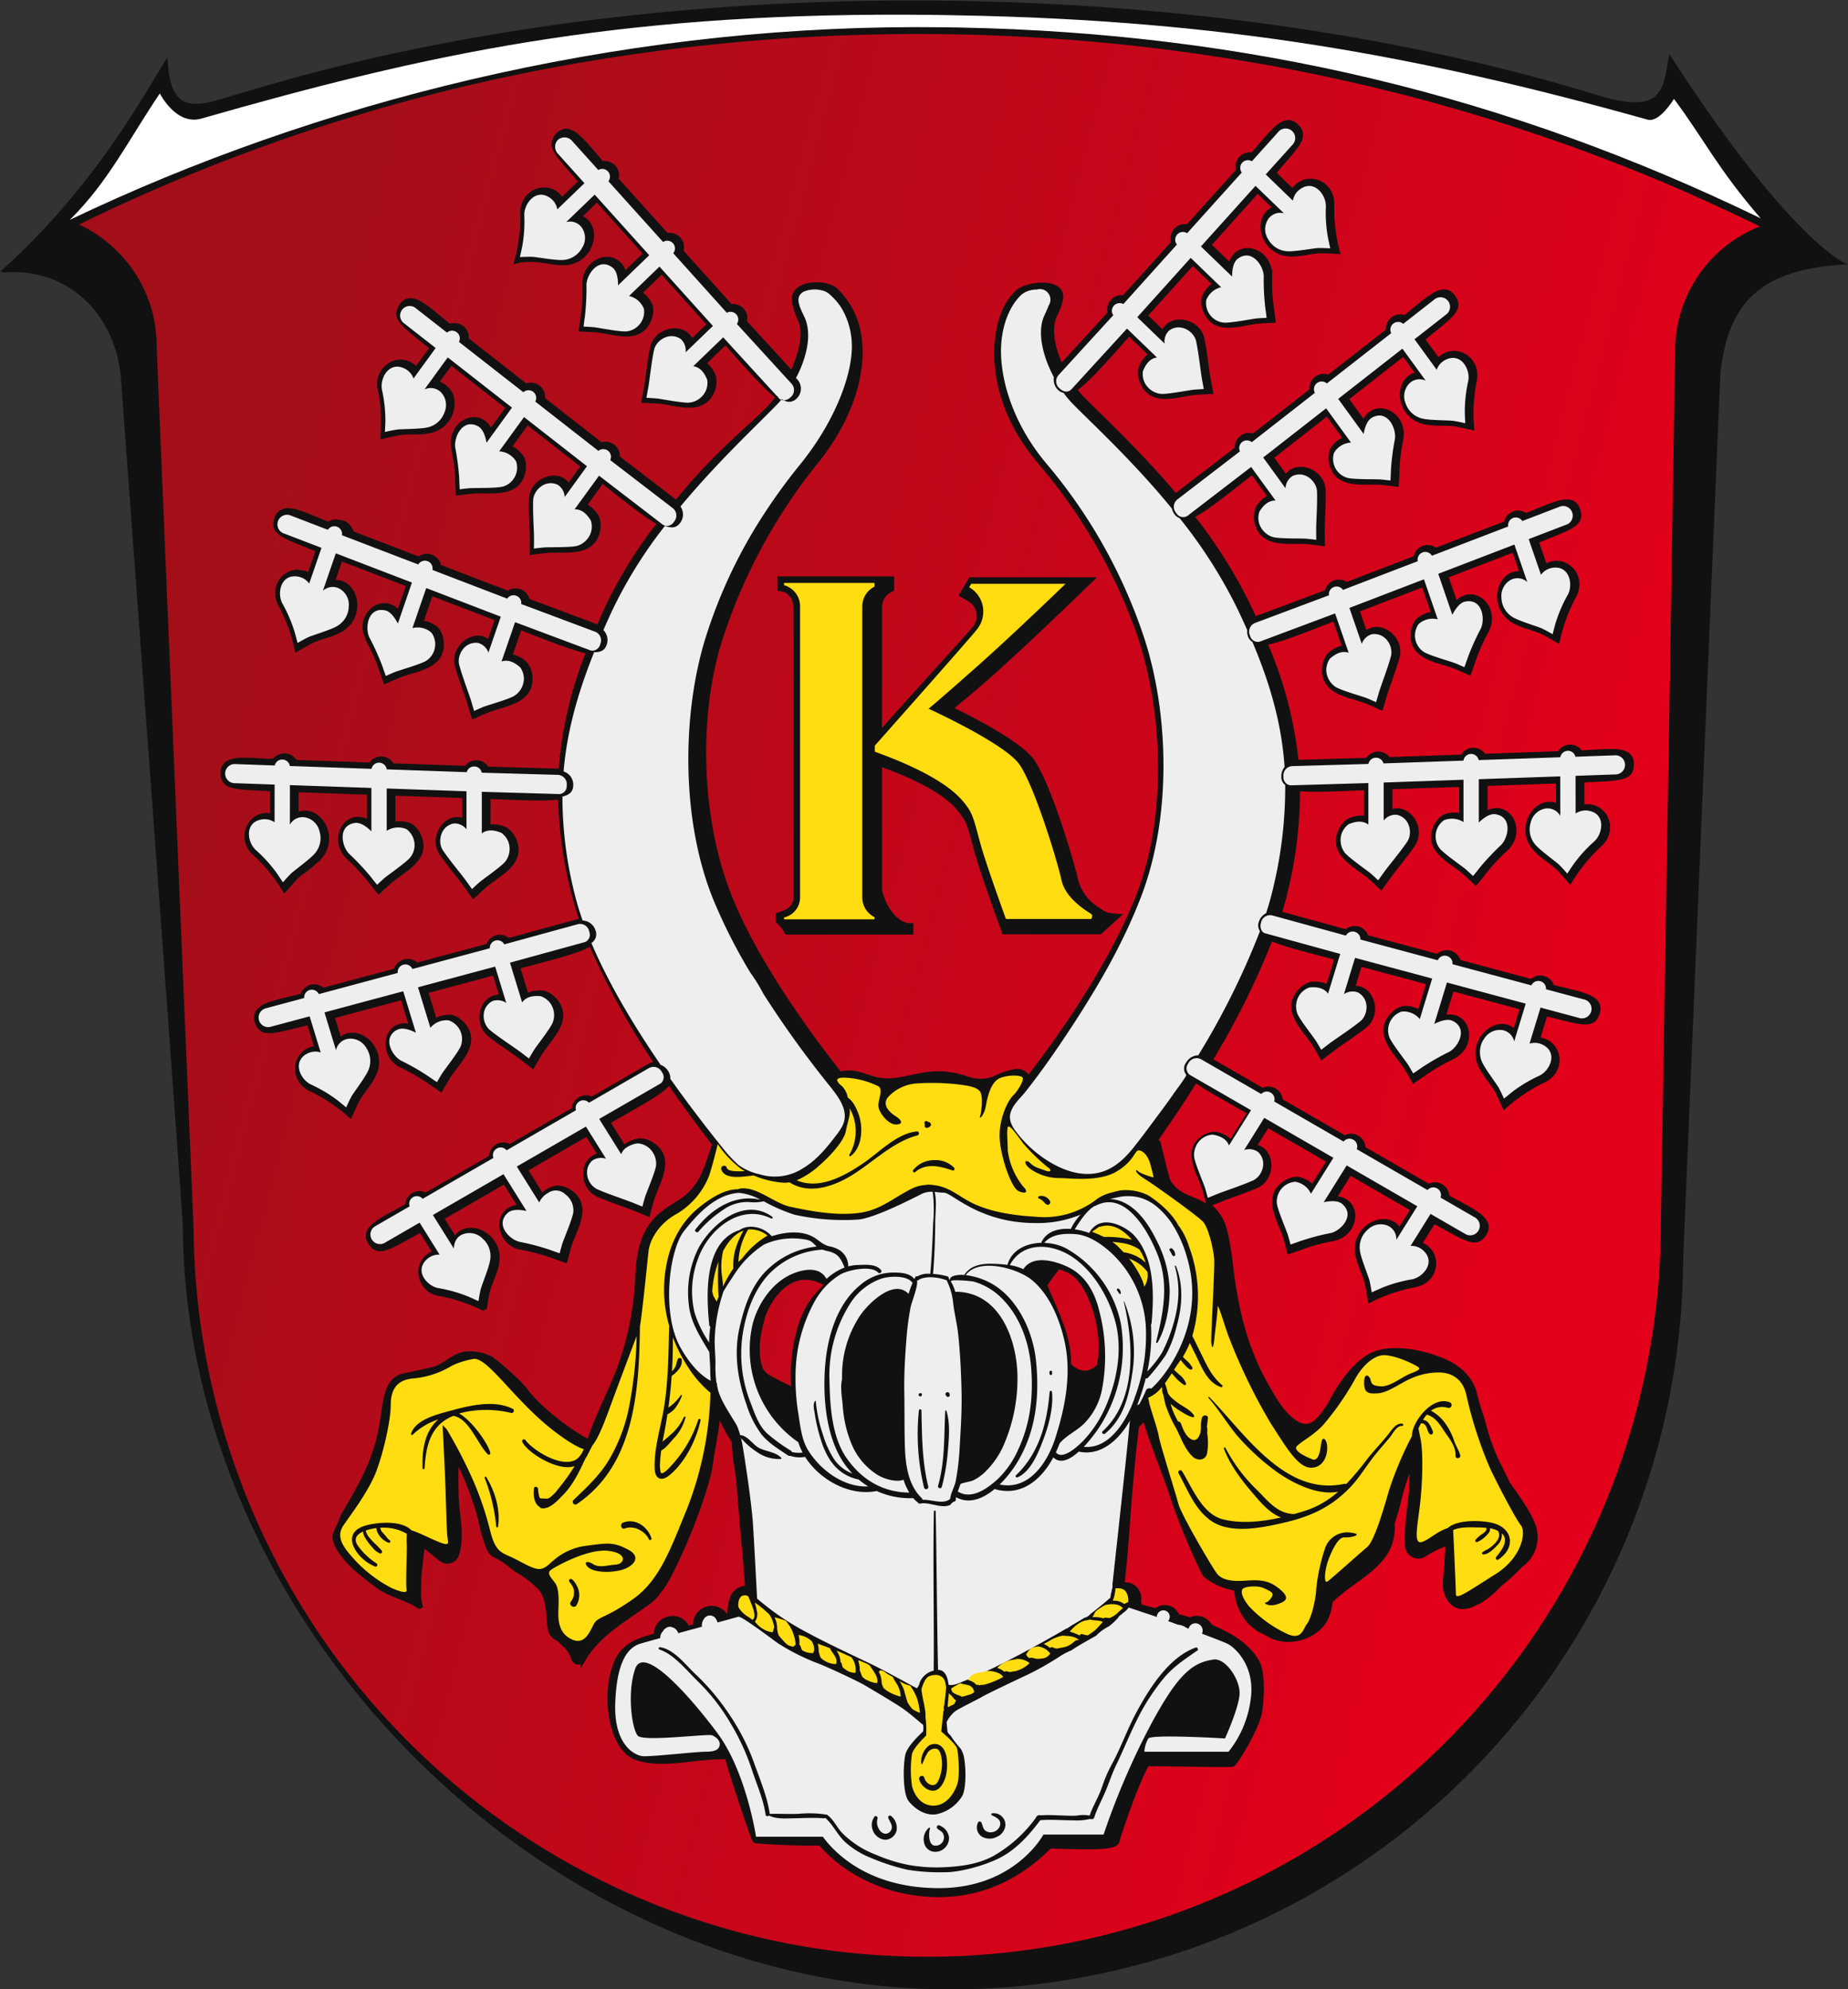
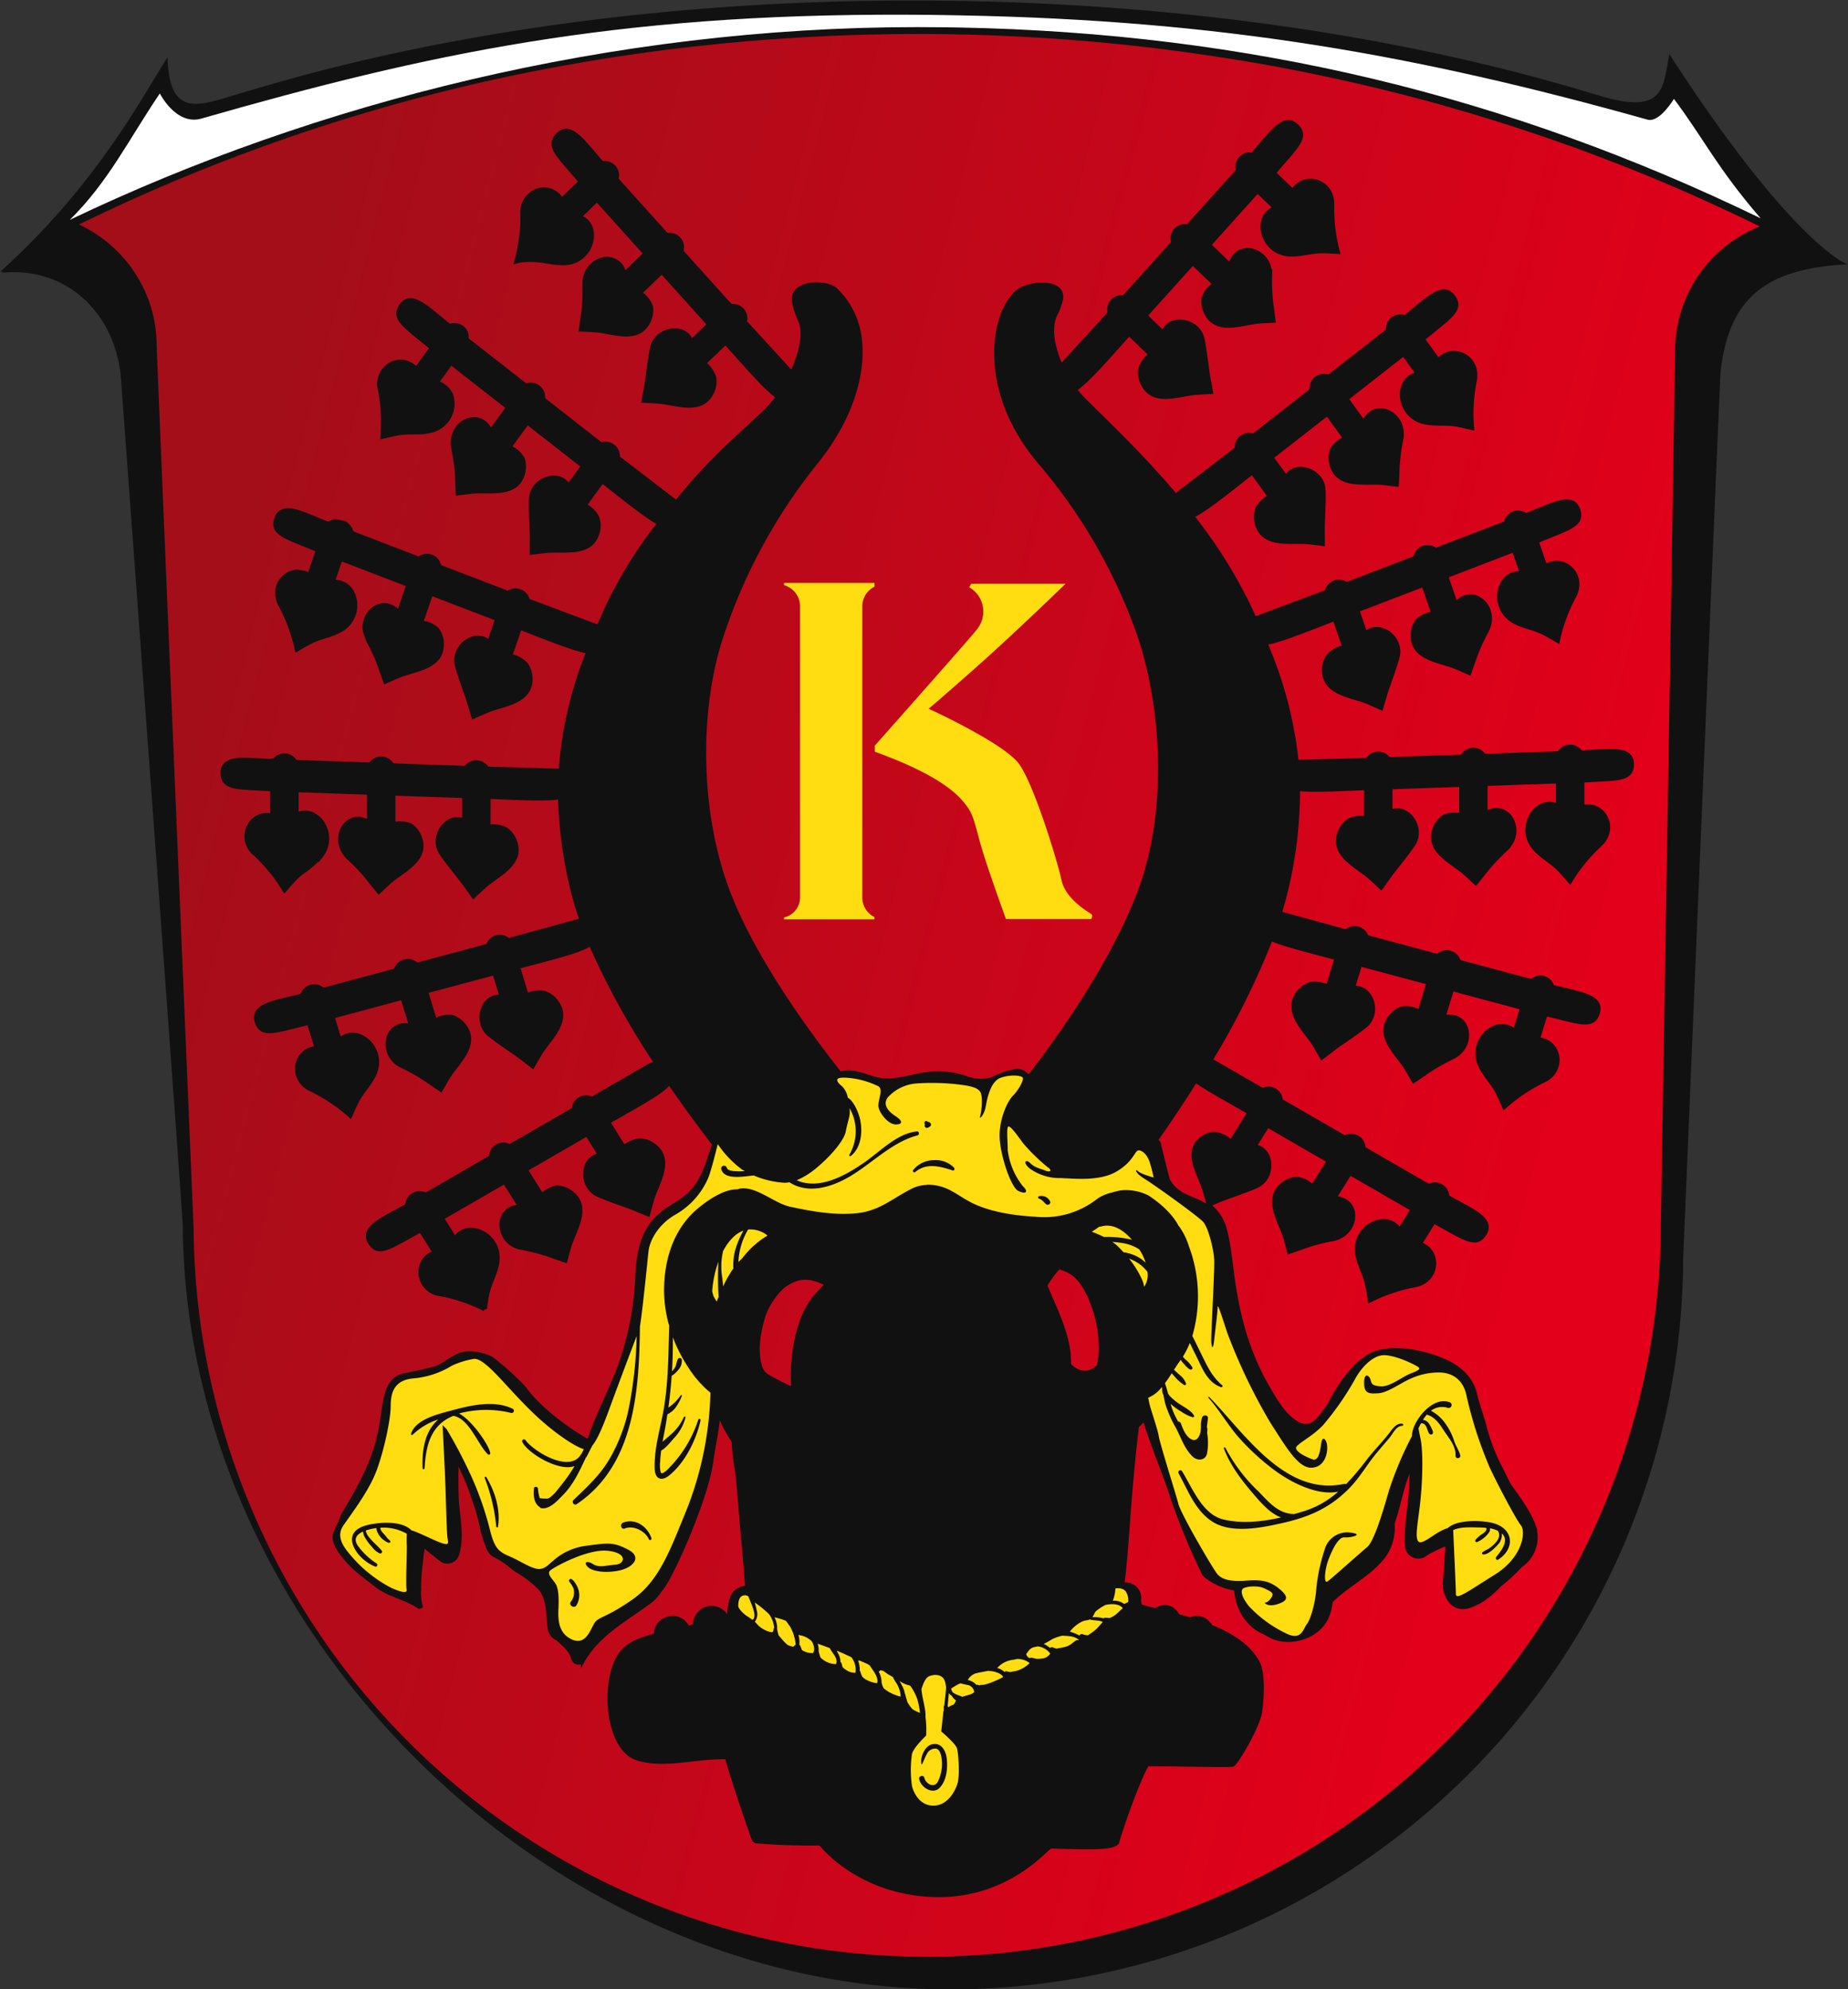
<svg xmlns="http://www.w3.org/2000/svg" xmlns:xlink="http://www.w3.org/1999/xlink" viewBox="0 0 422.6 454.8">
  <rect x="0" y="0" width="422.6" height="454.8" fill="#333333" stroke="none" />
  <defs>
    <linearGradient id="a" gradientUnits="userSpaceOnUse" x1="355.2" x2="40.58" y1="260.5" y2="178.5">
      <stop offset="0" stop-color="#e2001a" />
      <stop offset="1" stop-color="#a40e19" />
    </linearGradient>
    <linearGradient id="b" x1="349.9" x2="35.23" xlink:href="#a" y1="281" y2="199" />
    <linearGradient id="c" x1="338.1" x2="23.48" xlink:href="#a" y1="326.1" y2="244.1" />
    <linearGradient id="d" x1="333.5" x2="18.82" xlink:href="#a" y1="344" y2="262" />
  </defs>
  <path d="m217.2 454.8c-92.29 0-174.8-82.39-175.4-174.5-.27-6.3-14-191.6-14.08-193-.89-15.3-12.29-26.54-27.42-24.93l.53-.26-.78.01c22.25-20 32.75-40.5 38.25-49 .5 14.75 7.75 10.75 18.25 7.75s66-20.75 152-20.75 142.2 17.25 157.2 21.75 14.5-1.75 16-9.5c23.05 35.71 35.75 45.21 39.39 47.41l1.33.65c-18.81.98-27.06 7.76-29.01 24.49-.13 1.09-8.55 202.8-8.55 202.8a167.8 167.8 0 0 1 -167.8 167.1z" fill="#111" />
  <path d="M392.2 46.92l-.68-.32c-.42-.19-.83-.39-1.25-.58l.03.03q-1.34-.61-2.69-1.21l-.03-.03c-.29-.13-.59-.25-.89-.39-1.26-.56-2.53-1.1-3.8-1.65q-1.97-.85-3.94-1.67-2.23-.93-4.47-1.84c-.23-.09-.45-.19-.68-.28l.02.02q-1.22-.49-2.44-.97l-.01-.01c-.24-.1-.49-.19-.73-.28q-1.55-.61-3.11-1.2c-1.16-.45-2.31-.89-3.48-1.33L363.47 35c-1.6-.6-3.19-1.19-4.8-1.77l.02.02c-.75-.27-1.5-.53-2.25-.79l-.02-.02c-.67-.24-1.35-.46-2.03-.7q-1.44-.5-2.88-.99-1.33-.45-2.67-.89-1.71-.56-3.43-1.12c-.29-.09-.57-.19-.86-.28l.01.01q-1.07-.34-2.14-.68l-.02-.02c-.32-.1-.63-.19-.95-.29-.68-.21-1.37-.42-2.06-.63q-1.82-.55-3.64-1.1-.97-.28-1.94-.56c-.88-.25-1.75-.51-2.62-.76l.02.02c-.68-.19-1.36-.39-2.04-.58l-.02-.02q-5.29-1.47-10.66-2.81l.02.02c-.64-.16-1.29-.33-1.93-.48l-.02-.02c-3.39-.83-6.79-1.62-10.22-2.37l0 0c-.62-.14-1.24-.28-1.86-.41l-.01 0q-2.75-.6-5.53-1.16l-.03-.01q-2.12-.43-4.25-.84l.01.01c-.6-.12-1.2-.24-1.8-.35l-.01-.01c-1.89-.35-3.78-.69-5.67-1.01-.61-.11-1.23-.21-1.85-.31-.65-.11-1.31-.23-1.96-.33l.01.01c-.58-.1-1.16-.19-1.74-.29l0 0c-.09-.02-.17-.03-.26-.04q-1.35-.22-2.7-.42c-1-.15-2.01-.31-3.01-.45q-1.41-.21-2.83-.41l-.38-.06 0 0c-.56-.08-1.12-.15-1.68-.23l-.01-.01c-.18-.02-.35-.04-.53-.07q-3.21-.43-6.43-.82l-.77-.09q-10.91-1.29-22-2.05c-.52-.04-1.04-.07-1.56-.1q-2.78-.18-5.57-.33-1.09-.06-2.19-.11-2.53-.12-5.08-.22c-.78-.03-1.55-.06-2.33-.08q-2.63-.08-5.27-.13c-.68-.02-1.35-.03-2.02-.04q-3.65-.06-7.31-.06-3.52 0-7.03.06c-.57.01-1.13.03-1.7.04-1.75.03-3.49.07-5.23.12-.8.02-1.59.06-2.38.09-1.5.05-3.01.11-4.51.18-.89.04-1.78.09-2.68.13q-2.09.11-4.18.23-1.42.09-2.84.18-1.99.13-3.98.28-1.47.11-2.94.23-1.93.16-3.85.34c-1 .09-2 .18-2.99.28-1.28.13-2.56.26-3.84.4-.97.1-1.95.2-2.92.31-1.44.16-2.86.34-4.29.51-.73.09-1.47.17-2.2.26l0 0c-.42.05-.84.11-1.26.17h0l-.17.02q-3.95.52-7.87 1.11h0l-.16.02q-3.23.48-6.44 1.01l-.08.01h0c-.41.07-.82.13-1.23.2l0 0c-.08.01-.15.03-.23.04q-3.79.64-7.55 1.33h0l-.12.02A424.11 424.11 0 0 0 18.07 51.32c.61.28 1.2.59 1.79.91.05.03.1.05.15.08.5.27.98.57 1.46.87.18.12.37.23.55.35.45.29.88.6 1.31.92.2.14.39.29.58.44.42.32.83.65 1.23.99.17.15.34.3.5.45a30.72 30.72 0 0 1 3.57 3.79c.18.22.36.44.53.67.28.38.55.77.81 1.16.18.26.35.53.53.8.25.4.5.8.73 1.21.15.27.3.54.44.81a30.49 30.49 0 0 1 1.55 3.37l.03.07a30.51 30.51 0 0 1 2 10.89c0 1.34 8.18 195.31 8.44 201.62A167.78 167.78 0 0 0 187.56 445.58l.14.02q2.19.32 4.41.58l.75.09q1.93.22 3.87.39c.33.03.66.06.99.09q1.88.16 3.76.27c.33.02.67.04 1 .06q2.03.11 4.08.18c.22.01.43.02.65.02 1.6.05 3.2.07 4.81.07a169.65 169.65 0 0 0 17.14-.87A167.77 167.77 0 0 0 379.8 280.21s3.27-198.9 3.27-200a30.57 30.57 0 0 1 19.35-28.44C399.05 50.1 395.64 48.49 392.2 46.92Z" fill="url(#a)" />
  <path d="M15.97 50.26C72.2 23.36 140.22 6.2 209.7 6.2q3.29 0 6.54.04c1.05.01 2.1.03 3.15.05 66.12 1.27 125.31 15.54 183.24 43.62-9.85-11.36-13.08-18.3-19.83-27.3 0 0-3.31 5.5-6 4.75-52.76-14.77-97.16-22.72-157.35-23.85-1.05-.03-2.11-.04-3.17-.06q-4.42-.08-8.98-.09c-67.25-.25-109.75 9-161.25 23.75-5.79 1.66-9.5-5.75-9.5-5.75C29.3 32.11 24.78 41.56 15.97 50.26Z" fill="#fff" />
-   <path d="M203.98 132.27v2.46a4.41 4.41 0 0 0 -2.78 4.1c0 .12.02.22.03.34a3.08 3.08 0 0 0 -.03.44v28.13c8.96-10.12 20.99-23.2 21.81-24.31a4.36 4.36 0 0 0  .85-2.61 4.41 4.41 0 0 0 -2.22-3.82l-1.76-1.01 1.04-1.75.47-.79.58-.97h27.66l-3.55 3.43c-.11.11-11.43 11.07-19.77 18.48-4.47 3.97-7.11 6.01-8.95 7.6 5.24 2.53 15.8 7.97 18.67 11.96 3.77 5.25 9.15 23.23 10.02 27.3a11.25 11.25 0 0 0 5.21 6.79 4.83 4.83 0 0 1  .46.31c1.2.89 2.11.91 3.91 1.06l-4.08 3.69H229.62l-.48-1.32c-.19-.51-4.64-12.75-5.96-17.65l-.36-1.35c-.98-3.68-1.31-4.92-2.43-6.41-1.24-1.65-3.53-6.04-19.02-11.63l-.17-.06v28.5a2.94 2.94 0 0 0  .19 1.03c.71 3.06 3.44 7.33 6.71 7.33.09 0 .18-.01.26-.01v1.64h-28.42a10.88 10.88 0 0 0 -2.02-2.6v-1.42l.38-.11 1.46-.56a3.77 3.77 0 0 0 2.21-3.3v-65.57l-.21-2.17a3.7 3.7 0 0 0 -1.01-1.66h.02a.48.48 0 0 1 -.07-.07 3.51 3.51 0 0 0 -2.4-1.07v-2.37Z" fill="#111" stroke="#111" />
  <path d="M361.82 178.42v6.12c4.81-1.29 8.25 4.89 3.89 8.69a38.34 38.34 0 0 0 -6.69 8.24s-1.99-2.33-2.76-3.06c-1.73-1.63-4-2.8-5.51-4.69-3.86-4.84.87-11.89 5.57-9.38v-5.73l-16.64.58v6.86c5-3.17 9.08 3.65 4.82 7.91a45.7 45.7 0 0 0 -4.99 5.32c-.28.4-2.04 2.55-2.04 2.55s-1.63-1.54-2.43-2.25c-3.03-2.68-8.98-5.07-6.84-10.32a5.51 5.51 0 0 1 2.02-2.52 6 6 0 0 1 3.96-.27v-7.08l-16.25.56v5.74c3.88-1.9 7.75 3.58 5.24 7.34-1.56 2.34-4.42 5.73-5.41 7.13l-1.93 2.7s-1.68-1.59-2.49-2.3c-3.04-2.68-9.04-5.15-6.89-10.43a5.56 5.56 0 0 1 2.02-2.52 6.6 6.6 0 0 1 3.96-.56v-6.91c-7.79.32-12.7.54-15.64.19a97.02 97.02 0 0 1 -2.58 22.52c-.44 1.95-.98 3.94-1.6 5.95l15.25 4.19a2.79 2.79 0 0 1 4.62 1.24l16.34 4.38a2.79 2.79 0 0 1 4.75 1.27l16.68 4.47a2.79 2.79 0 0 1 4.69 1.26c6.66 1.7 11.66 2.23 10.37 6.08-1.12 3.38-4.23 1.9-11.88.11l-1.79 5.85c4.98.18 6.46 7.09 1.18 9.45a38.43 38.43 0 0 0 -8.81 5.92s-1.22-2.81-1.74-3.72c-1.18-2.07-3.01-3.86-3.9-6.1a6.36 6.36 0 0 1  .17-5.15c1.5-3.12 5.35-4.75 7.9-2.19l1.67-5.48-16.08-4.31-2 6.56c5.7-1.58 7.61 6.14 2.29 8.97a44.28 44.28 0 0 0 -6.32 3.62c-.39.31-2.7 1.85-2.7 1.85s-1.11-1.95-1.67-2.86c-2.12-3.45-7.1-7.48-3.52-11.88a5.59 5.59 0 0 1 2.67-1.81 5.96 5.96 0 0 1 3.86.9l2.08-6.78-15.71-4.21-1.68 5.49c4.26-.68 6.37 5.69 2.87 8.56-2.18 1.78-5.91 4.17-7.26 5.22l-2.64 2.02s-1.14-2.01-1.7-2.92c-2.13-3.46-7.14-7.56-3.54-11.99a5.52 5.52 0 0 1 2.66-1.82 6.57 6.57 0 0 1 3.95.63l2.02-6.61c-7.61-1.99-12.39-3.23-15.09-4.43a182.02 182.02 0 0 1 -13.82 27.78l11.94 6.89a2.79 2.79 0 0 1 4.14 2.39l14.66 8.46a2.79 2.79 0 0 1 4.25 2.46l14.95 8.63a2.79 2.79 0 0 1 4.21 2.43c5.99 3.36 10.68 5.18 8.45 8.56-1.96 2.97-4.58.74-11.51-2.96l-3.24 5.18c4.76 1.46 4.4 8.52-1.31 9.44a38.07 38.07 0 0 0 -10.04 3.43s-.45-3.03-.72-4.05c-.6-2.3-1.91-4.5-2.19-6.89-.7-6.16 7.05-9.63 9.7-5.01l3.03-4.86-14.42-8.32-3.63 5.81c5.92-.04 5.77 7.91-.1 9.27a43.46 43.46 0 0 0 -7.05 1.86c-.45.19-3.08 1.08-3.08 1.08s-.57-2.17-.87-3.19c-1.16-3.88-4.93-9.06-.33-12.38a5.49 5.49 0 0 1 3.05-1.07 6.06 6.06 0 0 1 3.5 1.87l3.75-6-14.08-8.14-3.04 4.87c4.29.45 4.67 7.14.55 9.01-2.56 1.15-6.78 2.5-8.36 3.17l-2.76 1.13a9.88 9.88 0 0 1 3.57 4.84c1.11 3.14 1.87 10.73 1.9 10.95 1.26 9.26 3.33 17.52 8 25.68 1.67 2.91 3.64 6.48 6.56 8.33 3.71 2.36 5.66-1.02 7.66-3.87.3-.42 4.96-10.5 11.38-12.2 4.55-1.21 10.47.1 14.71 1.88 3.45 1.45 6.44 4.01 7.28 7.75.59 2.65 1.64 5.15 2.26 7.77a46.87 46.87 0 0 0 3.08 8.16c.77 1.52 1.53 3.03 2.26 4.55 2.26 3.28 4.78 6.47 6 10.13a2.93 2.93 0 0 1  .13.76 7.75 7.75 0 0 1 -3.33 7.72 38.4 38.4 0 0 1 -4.81 4.43 21.23 21.23 0 0 1 -4.45 3.72 3.23 3.23 0 0 1 -.74.34c-2.51 1.4-5.11 1.69-6.68-1.53-1.01-2.09-.37-4.56-.26-6.75.1-1.76.22-3.52.33-5.28a26.27 26.27 0 0 0 -5.1 2.42 2.55 2.55 0 0 1 -4.19-2c-.28-4.5.76-9.08.95-13.59q.1-2.48.21-4.95c-1.69 2.74-2.39 6.04-3.3 9.44a42.02 42.02 0 0 1 -1.24 4.09 11.09 11.09 0 0 1 -1.81 7.21c-3.28 4.52-8.52 6.73-12.33 10.64a11.22 11.22 0 0 1 -1.08 3.97c-2.06 4.1-7.94 5.97-12.17 4.13-.71-.31-1.32-.76-1.99-1.05-3.83-1.68-6.08-5.6-6.34-9.93a14.17 14.17 0 0 1 -7.24-3.25 144.59 144.59 0 0 1 -7.69-18.75c-1.8-5.39-4.33-11.19-6.03-17.02-.57.64-1.16 1.27-1.76 1.88-.86 7.02-1.48 14.06-2 21.11-.37 5.08-.71 10.13-1.36 15.19a3.1 3.1 0 0 1 3.8 3.7 10.58 10.58 0 0 1  .24 1.21 2.73 2.73 0 0 1  .4.07c1.03.29 2.13.57 3.27.85a3.46 3.46 0 0 1 2.16-.74 3.07 3.07 0 0 1 2.76 2.01c.98.26 1.97.54 2.96.84a3.03 3.03 0 0 1 1.63-.37 3.28 3.28 0 0 1 2.32 1.1 1.92 1.92 0 0 0  .28.29 2.82 2.82 0 0 1  .43.6c4.41 1.77 8.36 4.18 10.56 7.87 1.96 3.29.71 11.65.65 11.9-.89 3.93-5.58 11.55-6.19 11.72-.46.22-13.61-.1-19.58-.11-2.7 4.8-6.69 16.97-6.83 17.72-.02 0-.03-.01-.04-.01-.26 1.57-6.42 1.38-15.19 1.1-.23.17-.46.34-.7.51-6.93 6.8-15.52 10.83-25.72 10.59-16.23-.38-24.81-10.26-25.33-10.82a.01.01 0 0 1 -.01.01.33.33 0 0 1 -.07-.1 2.81 2.81 0 0 1 -.39-.55v-.01c-.07-.11-.15-.22-.22-.33a148.16 148.16 0 0 1 -14.83-.48.9.9 0 0 1 -.6-.51c-.33-.86-4.75-13.49-6.13-18.78-.77.08-1.56.06-2.38.09-5.85.18-12.6 2.06-18.18.22-6.21-2.04-7.82-14.88-4.75-21.92 1.78-4.08 5.04-5 9.1-6.16-.24-4.16 5.64-5.47 7.17-1.64.6-.15 1.2-.3 1.8-.46a3.75 3.75 0 0 1 7.11-2.01l.66-.18a16.26 16.26 0 0 1  .55-3.96A3.63 3.63 0 0 1 170.9 363c-.31-4.32-.67-8.65-1.08-12.94-.43-4.55-.69-9.16-1.21-13.7a50.74 50.74 0 0 1 -.81-6.89c-.42-.66-.83-1.32-1.21-1.95a26.99 26.99 0 0 1 -2.28-4.97c-.26 4.04-1.21 7.97-1.77 11.99-1.16 8.28-9.47 27.09-11.66 28.98a8.69 8.69 0 0 1 -2.35 2.6c-5.48 4.09-11.7 7.3-15.21 13.41a1.23 1.23 0 0 1 -2.21-.41c-.58-2.07-2.12-3.13-3.49-4.48a3 3 0 0 1 -1.88-2.37c-.44-3.03-.11-6.92-2.34-9.34a24.42 24.42 0 0 0 -5.09-3.89c-1.41-.88-2.28-1.95-4.26-3.03-1.06-.58-1.57-.6-2.24-1.92a30.61 30.61 0 0 1 -1.5-4.51 42.43 42.43 0 0 0 -1.86-6.73 58.64 58.64 0 0 0 -3.99-9.43c-.17 2.84-.16 5.7-.07 8.61.13 4.47 1.46 9 .08 13.39a2.29 2.29 0 0 1 -3.43 1.18c-1.47-1.16-2.92-2.3-4.31-3.53-.13.92-.26 1.85-.38 2.78a1.27 1.27 0 0 1 -.03.27c-.03.22-.05.44-.07.66-.04.43-.09.87-.14 1.3a40.35 40.35 0 0 0 -.31 5.26.03.03 0 0 0  .01.02 11.09 11.09 0 0 0  .35 3.84.81.81 0 0 1 -.27.1c-3.1-2.12-7.11-2.67-10.04-5.12 0 0-3.82-2.87-5.04-4.07-.73-.72-5.15-5.11-4.11-7.5a23.95 23.95 0 0 1 1.03-2.3l.4-1a5.53 5.53 0 0 1  .43-1.04c4.4-7.37 7.32-12.81 8.63-20.15 1-5.63.83-10.97 5.58-11.73.45-.07 4.44-.93 6.19-1.36 3.16-.75 4.97-3.79 8.73-3.6a11.07 11.07 0 0 1 4.16.97c.64.02 6.88 5.49 8.2 7.28 3.74 5.05 11.04 10.13 14.66 11.97 1.68-5.56 4.72-11.09 6.78-16.5a69.06 69.06 0 0 0 4.3-21.72c.27-4.66 1-8.91 3.92-12.28a14.27 14.27 0 0 1 1.86-1.77c2.08-1.67 4.58-2.73 6.46-4.67 2.87-2.96 3.75-6.52 5.06-10.31a.8.8 0 0 1  .5-.53c-2.95-3.82-6.68-8.82-10.57-14.51-1 1.84-4.98 4-14 9.14l3.66 5.86a6.55 6.55 0 0 1 3.65-1.62 5.48 5.48 0 0 1 3.05 1.06c4.62 3.34.84 8.61-.32 12.5-.3 1.02-.89 3.26-.89 3.26l-3.07-1.26c-1.58-.67-5.8-2.02-8.36-3.17a5.18 5.18 0 0 1 -2.76-5.84 2.18 2.18 0 0 1  .09-.37 3.7 3.7 0 0 1 3.22-2.8l-3.04-4.87-14.08 8.14 3.75 6a5.51 5.51 0 0 1 1.18-.99 6.17 6.17 0 0 1 2.32-.88 5.49 5.49 0 0 1 3.05 1.07c4.6 3.32.83 8.5-.33 12.38-.3 1.02-.87 3.19-.87 3.19s-2.63-.89-3.08-1.08a43.46 43.46 0 0 0 -7.05-1.86 5.33 5.33 0 0 1 -4.32-6.34 1.47 1.47 0 0 1  .06-.23 4 4 0 0 1 4.16-2.7l-3.63-5.81L101 278.46l3.03 4.86a1.25 1.25 0 0 1  .13-.19v-.01c2.75-4.32 10.26-.86 9.57 5.21-.28 2.39-1.59 4.59-2.19 6.89-.27 1.02-.72 4.05-.72 4.05a38.07 38.07 0 0 0 -10.04-3.43 5.06 5.06 0 0 1 -4.48-6.12 2.47 2.47 0 0 1  .07-.24 4.5 4.5 0 0 1 3.1-3.08l-3.24-5.18c-6.93 3.7-9.55 5.93-11.51 2.96-2.23-3.38 2.46-5.2 8.45-8.56a2.79 2.79 0 0 1 4.21-2.43l14.95-8.63a2.79 2.79 0 0 1 4.25-2.46l14.66-8.46a2.79 2.79 0 0 1 4.14-2.39l13.17-7.61a2.9 2.9 0 0 1 1.73-.38 176.33 176.33 0 0 1 -15.2-27.55c-2.14 1.53-7.23 2.83-16.67 5.3l2.02 6.61a6.57 6.57 0 0 1 3.95-.63 5.52 5.52 0 0 1 2.66 1.82c3.6 4.43-1.41 8.53-3.54 11.99-.56.91-1.7 2.92-1.7 2.92l-2.64-2.02c-1.35-1.05-5.08-3.44-7.26-5.22a5.13 5.13 0 0 1 -1.4-5.81 3.89 3.89 0 0 1 4.27-2.75l-1.68-5.49-15.71 4.21 2.08 6.78a5.96 5.96 0 0 1 3.86-.9 5.59 5.59 0 0 1 2.67 1.81c3.58 4.4-1.4 8.43-3.52 11.88-.56.91-1.67 2.86-1.67 2.86s-2.31-1.54-2.7-1.85a44.28 44.28 0 0 0 -6.32-3.62 5.45 5.45 0 0 1 -2.92-6.33c.03-.1.06-.19.1-.29.67-1.83 2.49-3.07 5.11-2.35l-2-6.56-16.08 4.31 1.67 5.48c3.76-3.78 10.34 1.57 8.07 7.34-.89 2.24-2.72 4.03-3.9 6.1-.52.91-1.74 3.72-1.74 3.72a38.43 38.43 0 0 0 -8.81-5.92 5.35 5.35 0 0 1 -3.12-3.38 4.82 4.82 0 0 1  .18-3.25l.01-.01a4.48 4.48 0 0 1 4.11-2.81l-1.79-5.85c-2.38.56-4.32 1.08-5.9 1.44l-1.18.25c-2.7.5-4.12.24-4.8-1.8a2.54 2.54 0 0 1  .31-2.55l.74-.68c1.35-.92 3.69-1.49 6.55-2.17l.92-.22c.6-.15 1.22-.3 1.85-.46a2.79 2.79 0 0 1 4.69-1.26l16.68-4.47a2.79 2.79 0 0 1 4.75-1.27l16.34-4.38a2.79 2.79 0 0 1 4.62-1.24l16.2-4.45a3.21 3.21 0 0 1  .61-.09c-.78-2.24-1.45-4.44-1.98-6.59a98.28 98.28 0 0 1 -2.96-21.65c-2.81.51-7.89.28-16.44-.07v6.91a6.6 6.6 0 0 1 3.96.56 5.56 5.56 0 0 1 2.02 2.52c2.15 5.28-3.85 7.75-6.89 10.43-.81.71-2.49 2.3-2.49 2.3l-1.93-2.7c-.99-1.4-3.85-4.79-5.41-7.13-2.51-3.76 1.36-9.24 5.24-7.34v-5.74l-16.25-.56v7.08a6 6 0 0 1 3.96.27 5.42 5.42 0 0 1 2.01 2.52c2.15 5.25-3.8 7.64-6.83 10.32-.8.71-2.43 2.25-2.43 2.25s-1.76-2.15-2.04-2.55a45.7 45.7 0 0 0 -4.99-5.32c-4.26-4.26-.18-11.08 4.82-7.91v-6.86l-14.58-.5-1.49-.06-.57-.02v5.73c4.7-2.51 9.43 4.54 5.57 9.38a26.76 26.76 0 0 1 -4.5 3.83l-.77.65-.24.21c-.77.73-2.76 3.06-2.76 3.06a38.34 38.34 0 0 0 -6.69-8.24 5.12 5.12 0 0 1 -1.6-5.98l.49-.92a4.52 4.52 0 0 1 5-1.79v-6.12c-1.14-.07-2.17-.13-3.12-.18l-1.52-.08c-4.56-.25-6.62-.57-6.69-3.32a2.54 2.54 0 0 1  .92-2.26l.94-.49c1.84-.62 4.93-.31 8.69-.09l1.3-.14a2.78 2.78 0 0 1 4.7.37l4.64.16 1.49.05 11.13.39a2.79 2.79 0 0 1 4.91.17l16.91.59a2.79 2.79 0 0 1 4.78.17l16.78.48c.04 0 .07.01.1.01a89.32 89.32 0 0 1 6.36-27.29c-3.01-.53-7.9-2.45-15.72-5.51l-2.25 6.54a6.46 6.46 0 0 1 3.56 1.82 5.45 5.45 0 0 1 1.09 3.03c.31 5.7-6.16 6.07-9.91 7.62-.99.41-3.09 1.36-3.09 1.36l-.95-3.18c-.48-1.64-2.09-5.78-2.8-8.49-1.15-4.38 4.3-8.3 7.34-5.24l1.87-5.43-15.18-5.82-2.3 6.69a6.05 6.05 0 0 1 3.65 1.55 5.49 5.49 0 0 1 1.09 3.03c.31 5.67-6.08 6-9.82 7.54-.99.41-3.04 1.33-3.04 1.33s-.96-2.6-1.09-3.07a40.26 40.26 0 0 0 -2.78-6.23l-.77-2.14a5.16 5.16 0 0 1 2.91-5.7l1.15-.28a4.2 4.2 0 0 1 3.63 1.79l2.24-6.48-2.15-.83-1.04-.4-12.36-4.74-.33.96-.36 1.05-1.17 3.41c4.23-.68 6.46 4.5 4.44 8.28l-.55.86a6.58 6.58 0 0 1 -1.68 1.54 16.44 16.44 0 0 1 -3.86 1.61l-1.08.35a18.59 18.59 0 0 0 -1.8.68c-.96.43-3.6 1.99-3.6 1.99a38.27 38.27 0 0 0 -3.64-9.96 6 6 0 0 1 -.77-2.22l-.01-1.41a4.82 4.82 0 0 1 4.52-4.14l1.73.29a4.53 4.53 0 0 1 1.03.52l1.99-5.78c-7.24-3.06-10.62-3.69-9.54-7.08a2.82 2.82 0 0 1 1-1.53l1.01-.41c2.11-.37 5.55 1.37 9.96 3.12a2.66 2.66 0 0 1 1.42-.62 11.27 11.27 0 0 1 2.25.42 3.91 3.91 0 0 1 1.6 2.21l.51.21 13.07 5.02 1.8.69a2.78 2.78 0 0 1 4.58 1.76l15.8 6.06a2.8 2.8 0 0 1 4.47 1.71l16.22 6.07c.63-1.48 1.3-2.97 1.99-4.49a99.51 99.51 0 0 1 11.97-19.26c-2.72-1.46-6.77-4.66-13.13-9.69l-4.06 5.59a6.56 6.56 0 0 1 2.88 2.78 5.52 5.52 0 0 1  .15 3.22c-1.37 5.54-7.67 4-11.7 4.39-1.07.1-3.36.4-3.36.4l.02-3.33c.02-1.71-.31-6.13-.19-8.94.18-4.52 6.54-6.67 8.55-2.85l3.38-4.65L120.57 96.54l-4.16 5.73a6.01 6.01 0 0 1 3.05 2.55 5.53 5.53 0 0 1  .15 3.22c-1.36 5.51-7.57 3.95-11.6 4.33-1.07.1-3.29.39-3.29.39s-.16-2.77-.15-3.26a17.3 17.3 0 0 0 -.07-1.75c-.16-1.84-.56-3.71-.84-5.48a6.09 6.09 0 0 1  .22-2.92l.44-.97a4.79 4.79 0 0 1 4.58-2.5 3.93 3.93 0 0 1 2.47 1.41 6.54 6.54 0 0 1  .84 1.41l4.03-5.55L110.92 89l-7.42-5.8-.38-.3-2.55 3.51-.82 1.13a2.63 2.63 0 0 1  .29.06.33.33 0 0 0  .21.07c.02 0 .03-.01.04-.01a5.17 5.17 0 0 1 2.85 2.65 6.3 6.3 0 0 1 -1.06 5.9l-.69.74a6.49 6.49 0 0 1 -2.65 1.46 14.56 14.56 0 0 1 -3.61.41l-1.42.02a17.6 17.6 0 0 0 -2.18.13c-1.05.13-4.03.85-4.03.85a53.41 53.41 0 0 0 -.02-7.03l-.19-1.57c-.09-.66-.21-1.32-.36-2a5.26 5.26 0 0 1 1.28-5.05l.78-.63a4.57 4.57 0 0 1 6.2.93l.79-1.1.6-.81 2.2-3.03c-5.1-4.26-8.05-6.06-7.63-8.28l.4-1c .06-.1.11-.19.17-.28 2.3-3.34 5.74.33 11.1 4.63a2.15 2.15 0 0 1 1.31-.21 2.62 2.62 0 0 1 2.54 2.46 3.76 3.76 0 0 1 -.02.73l4.04 3.16 7.41 5.79 2.16 1.69a2.78 2.78 0 0 1 3.86 3.02l13.34 10.42a2.79 2.79 0 0 1 3.77 2.94l13.42 10.3c1.17-1.4 2.33-2.78 3.5-4.14 7.08-8.2 14.28-13.87 17.9-17.71a23.47 23.47 0 0 0 1.84-2.25l-.28-.3c-2.53-1.94-6.12-5.97-11.7-12.24l-4.98 4.8a6.5 6.5 0 0 1 2.35 3.23 5.41 5.41 0 0 1 -.41 3.2c-2.3 5.22-8.24 2.61-12.28 2.29-1.07-.08-3.38-.19-3.38-.19l.6-3.27c.32-1.68.76-6.09 1.36-8.84.97-4.41 7.6-5.43 8.92-1.32l4.13-3.99-10.88-12.08L146.25 67a5.94 5.94 0 0 1 2.55 3.03 5.42 5.42 0 0 1 -.41 3.2c-2.29 5.19-8.14 2.58-12.17 2.25-1.07-.08-3.31-.18-3.31-.18s.05-.39.11-.9l-.02.02.17-1.23c.07-.51.13-.96.16-1.13a32.11 32.11 0 0 0  .35-5.9l.01-1.38a5.59 5.59 0 0 1 2.72-4.88l.99-.44a3.97 3.97 0 0 1 5.33 3.29l2.91-2.82.72-.69 1.3-1.25-11.14-12.38-2.11 2.04-.72.7L132.4 49.59c3.08 1 3.62 4.46 2.18 7.15l-.54.86a6.32 6.32 0 0 1 -4.52 2.51c-.21.02-.41.03-.62.03l-1.5-.06c-1.7-.16-3.4-.59-5.08-.67a21.55 21.55 0 0 0 -3.28.09c-.24.04-.93.23-.93.23l.25-.89a47.12 47.12 0 0 0 1.06-6.49l.07-1.32c.02-.67.03-1.33-.01-2.01a5.47 5.47 0 0 1 1.42-4.15l.77-.64a4.62 4.62 0 0 1 6.77 1.54l1.3-1.25.72-.7 2.38-2.29c-3.92-4.65-6.42-6.96-6.21-8.93l.38-1.03a3.98 3.98 0 0 1  .53-.68c2.85-2.89 5.6 1.31 10.13 6.48a2.72 2.72 0 0 1 2.39.57 2.76 2.76 0 0 1  .86 3.04l11.56 12.83a2.78 2.78 0 0 1 3.28 3.65l11.33 12.57a2.78 2.78 0 0 1 3.19 3.55l10.8 11.79c2.11-4.42 3.32-9.34 1.81-12.42a14.98 14.98 0 0 1 -1.3-4.2c-.51-4.29 7.18-4.5 9.45-2.49a18.3 18.3 0 0 1 5.54 11.22c.93 7.28-1.56 17.74-10.03 28.2a126.33 126.33 0 0 0 -21.83 40.43c-5.28 16.42-5.31 40.19 2.17 58.93 6.4 16.02 19.66 33.52 25.22 40.52a1.8 1.8 0 0 1  .34-.14c2.77-.66 4.77.45 7.43 1.2 4.06 1.15 7.78-.39 11.8-1a19.67 19.67 0 0 1 9.29.9 9.52 9.52 0 0 0 6.13.16 17.98 17.98 0 0 1 5.12-1.78 2.83 2.83 0 0 1 2.96 1.6c2.75-3.51 18.19-23.42 25.38-42.38 7.15-18.88 5.52-42.77-.05-59.09a123.71 123.71 0 0 0 -22.82-39.51c-8.65-10.31-10.48-20.63-9.67-27.93.65-5.86 2.83-9.15 4.62-10.79 2.24-2.05 10.43-2.91 9.99 1.38a13.44 13.44 0 0 1 -1.37 3.81c-1.45 3.1-.51 7.67 1.38 11.79l11.18-12.2a2.78 2.78 0 0 1 3.19-3.55l11.33-12.57a2.78 2.78 0 0 1 3.28-3.65l11.56-12.83a2.79 2.79 0 0 1 3.25-3.61c1.48-1.69 2.77-3.27 3.94-4.54l.69-.73c2.08-2.1 3.77-2.97 5.5-1.21 2.49 2.53-.23 4.63-5.3 10.64l4.4 4.24c2.42-4.35 9.25-2.54 8.96 3.25a38.52 38.52 0 0 0 1.27 10.53s-3.05-.19-4.11-.14c-2.38.11-4.8.93-7.2.7-6.17-.59-7.95-8.88-2.88-10.52l-4.12-3.98-11.14 12.38 4.93 4.76c1.19-5.8 8.94-4 9.04 2.03a44.2 44.2 0 0 0  .36 7.28c.09.48.42 3.24.42 3.24s-2.24.1-3.31.18c-4.03.33-9.88 2.94-12.17-2.25a5.42 5.42 0 0 1 -.41-3.2 5.94 5.94 0 0 1 2.55-3.03l-5.09-4.92-10.88 12.08 4.13 3.99c1.32-4.11 7.95-3.09 8.92 1.32.6 2.75 1.04 7.16 1.36 8.84l.6 3.27s-2.31.11-3.38.19c-4.04.32-9.98 2.93-12.28-2.29a5.41 5.41 0 0 1 -.41-3.2 6.5 6.5 0 0 1 2.35-3.23l-4.98-4.8c-6.15 6.91-9.89 11.12-12.45 12.78a20.35 20.35 0 0 0 1.7 2c3.69 3.77 10.54 10.11 17.76 18.19q1.82 2.02 3.63 4.19a2.34 2.34 0 0 1  .22-.21l13.82-10.61a2.79 2.79 0 0 1 3.77-2.94l13.34-10.42a2.78 2.78 0 0 1 3.86-3.02l13.61-10.64a2.78 2.78 0 0 1 3.83-2.98c5.36-4.3 8.8-7.97 11.1-4.63 2.02 2.93-1.03 4.52-7.06 9.56l3.59 4.94c3.14-3.86 9.55-.89 8.26 4.75a38.49 38.49 0 0 0 -.57 10.6s-2.98-.72-4.03-.85c-2.36-.31-4.89.08-7.21-.56-5.97-1.65-6.29-10.13-1.01-10.86l-3.37-4.64-13.12 10.25 4.03 5.55c2.18-5.5 9.5-2.38 8.55 3.57a44.29 44.29 0 0 0 -.91 7.23c.01.49-.15 3.26-.15 3.26s-2.22-.29-3.29-.39c-4.03-.38-10.24 1.18-11.6-4.33a5.53 5.53 0 0 1  .15-3.22 6.01 6.01 0 0 1 3.05-2.55l-4.16-5.73L290.71 104.55l3.38 4.65c2.01-3.82 8.37-1.67 8.55 2.85.12 2.81-.21 7.23-.19 8.94l.02 3.33s-2.29-.3-3.36-.4c-4.03-.39-10.33 1.15-11.7-4.39a5.52 5.52 0 0 1  .15-3.22 6.56 6.56 0 0 1 2.88-2.78l-4.06-5.59c-6.94 5.48-11.12 8.8-13.84 10.04a111.16 111.16 0 0 1 12.73 20.05c.57 1.18 1.11 2.34 1.64 3.49.07-.03.13-.07.2-.1l16.32-6.11a2.8 2.8 0 0 1 4.47-1.71l15.8-6.06a2.78 2.78 0 0 1 4.58-1.76l16.12-6.19a2.79 2.79 0 0 1 4.53-1.74c6.39-2.54 10.75-5.04 11.97-1.18 1.08 3.39-2.3 4.02-9.54 7.08l1.99 5.78c4.13-2.78 9.39 1.94 6.5 6.96a38.27 38.27 0 0 0 -3.64 9.96s-2.64-1.56-3.6-1.99c-2.17-.98-4.7-1.35-6.74-2.64-5.23-3.33-3.05-11.53 2.21-10.68l-1.86-5.42-15.55 5.97 2.24 6.48c3.68-4.63 9.77.49 7.13 5.91a44.03 44.03 0 0 0 -2.99 6.65c-.13.47-1.09 3.07-1.09 3.07s-2.05-.92-3.04-1.33c-3.74-1.54-10.13-1.87-9.82-7.54a5.49 5.49 0 0 1 1.09-3.03 6.05 6.05 0 0 1 3.65-1.55l-2.3-6.69-15.18 5.82 1.87 5.43c3.04-3.06 8.49.86 7.34 5.24-.71 2.71-2.32 6.85-2.8 8.49l-.95 3.18s-2.1-.95-3.09-1.36c-3.75-1.55-10.22-1.92-9.91-7.62a5.45 5.45 0 0 1 1.09-3.03 6.46 6.46 0 0 1 3.56-1.82l-2.25-6.54c-8 3.13-12.93 5.06-15.92 5.54a91.45 91.45 0 0 1 7.18 27.23l16.26-.46a2.79 2.79 0 0 1 4.78-.17l16.91-.59a2.79 2.79 0 0 1 4.91-.17l17.26-.6a2.78 2.78 0 0 1 4.85-.17c6.87-.33 11.81-1.27 11.7 2.78C373.06 178.4 369.66 177.89 361.82 178.42Z" fill="#111" stroke="#111" />
  <path d="M264.94 260.57c2.45-3.46 5.44-7.88 8.58-12.89 2.2 1.54 5.88 3.59 11.55 6.82l-3.66 5.86a6.55 6.55 0 0 0 -3.65-1.62 5.48 5.48 0 0 0 -3.05 1.06c-4.62 3.34-.84 8.61.32 12.5.22.75.6 2.16.78 2.85a11.92 11.92 0 0 0 -1.49-.82c-2.68-1.2-4.97-1.73-6.66-4.45-.26-.41-1.61-6.04-2.12-8.14A1.69 1.69 0 0 0 264.94 260.57Z" fill="url(#b)" />
  <path d="m250 299.9c-.9-2.86-2.24-6.09-4.55-8.13a10 10 0 0 0 -3.22-1.57 29.68 29.68 0 0 0 -2.43 3.25c-.09.13-.18.27-.27.41 2.05 5.01 4.71 10.09 5.29 15.51a18.36 18.36 0 0 1  .09 2.47c2.33 2.26 4.44 1.7 5.94.23a18.87 18.87 0 0 0  .37-4.78 26.17 26.17 0 0 0 -1.22-7.39z" fill="url(#c)" />
  <path d="m179.4 294.4a13.79 13.79 0 0 0 -2.37 2.68 16.31 16.31 0 0 0 -1.99 3.8c-1.11 3.83-1.97 8.13-.6 11.93a3.66 3.66 0 0 0 1.71 1.66c.97.59 3.7 1.98 4.76 2.42-.03-.33-.1-2.87-.08-3.19.45-11.98 4.48-16.61 5.59-17.89.24-.34 1.65-1.73 1.92-2.08-3.07-1.56-5.81-1.74-8.95.68z" fill="url(#d)" />
-   <path d="M243.14 89.36a2.35 2.35 0 0 1 -.73-.46l-.14-.12a2.13 2.13 0 0 1 -.24-2.99l12.56-13.73a1.52 1.52 0 0 1 -.28-.59 1.78 1.78 0 0 1 2.58-1.96l12.25-13.61a1.76 1.76 0 0 1 2.33-2.58l12.5-13.88a1.76 1.76 0 0 1 2.31-2.57l5.99-6.65a2.19 2.19 0 1 1 3.25 2.92l-6.07 6.74 6.21 5.99a3.94 3.94 0 0 1 1.74-2.68c3.18-2.18 5.93 1.41 5.8 4.09a31.71 31.71 0 0 0  .48 7.06c.08.46.53 2.44.53 2.44s-1.8-.11-2.9-.06c-1 .05-5.41.87-7.05.71a5.31 5.31 0 0 1 -4.26-2.74 4.2 4.2 0 0 1  .01-4.6 3.31 3.31 0 0 1 3.61-1.32l-6.51-6.28-12.48 13.86 7.13 6.88c0-1.55.26-3.29 1.29-4.07 3.19-2.42 5.9 1.61 5.94 3.95a56.27 56.27 0 0 0  .38 7.45c.09.46.28 2.1.28 2.1s-1.19.05-2.27.14c-.99.08-5.9 1.08-7.53.96a4.51 4.51 0 0 1 -3.65-2.62 4.6 4.6 0 0 1 -.36-2.51 4.79 4.79 0 0 1 3.41-2.96l-6.96-6.72-12.22 13.57 6.25 6.03a3.49 3.49 0 0 1 1.07-3.02c2.61-1.81 5.66.28 6.14 2.47.6 2.74 1.04 7.13 1.36 8.81l.39 2.13s-1.19.06-2.27.15c-.99.07-5.89 1.07-7.52.96a4.73 4.73 0 0 1 -3.77-2.66 4.6 4.6 0 0 1 -.36-2.51c.58-1.48 1.5-2.91 3.2-3.16l-6.84-6.6-12.78 13.96A1.59 1.59 0 0 1 243.14 89.36Zm42.97 17.39l5.59 7.69c-1.72-.05-2.88 1.2-3.71 2.55a4.61 4.61 0 0 0 -.08 2.54 4.75 4.75 0 0 0 3.25 3.27c1.59.39 6.59.26 7.58.36 1.08.1 2.26.25 2.26.25l-.02-2.17c-.02-1.71.31-6.11.19-8.91-.09-2.25-2.73-4.83-5.61-3.5a3.5 3.5 0 0 0 -1.59 2.79l-5.1-7.03 14.39-11.24 5.69 7.83a4.81 4.81 0 0 0 -3.88 2.32 4.58 4.58 0 0 0 -.08 2.53 4.51 4.51 0 0 0 3.15 3.22c1.58.4 6.59.27 7.58.36 1.08.1 2.25.25 2.25.25s.1-1.64.09-2.11a56.34 56.34 0 0 1  .93-7.4c.36-2.32-1.6-6.75-5.17-4.92-1.15.59-1.71 2.25-1.98 3.78l-5.82-8.02 14.69-11.48 5.32 7.32a3.3 3.3 0 0 0 -3.78.67 4.2 4.2 0 0 0 -.81 4.53 5.3 5.3 0 0 0 3.72 3.44c1.59.44 6.08.4 7.07.53 1.09.14 2.84.56 2.84.56s-.09-2.03-.1-2.5a32.4 32.4 0 0 1  .76-7.04c.6-2.61-1.49-6.63-5.01-5.03a4.02 4.02 0 0 0 -2.18 2.34l-5.07-6.97 7.15-5.59a2.19 2.19 0 1 0 -2.69-3.44l-7.05 5.51a1.75 1.75 0 0 0 -2.2-.1 1.73 1.73 0 0 0 -.53 2.22l-14.73 11.51a1.76 1.76 0 0 0 -2.73 2.14l-14.43 11.27a1.76 1.76 0 0 0 -2.71 2.11l-14.36 11.03a2.13 2.13 0 0 0 -.27 2.99l.1.14a1.83 1.83 0 0 0 2.47.63Zm19.2 33.49l3.1 8.99c-1.63-.55-3.1.3-4.29 1.36a4.57 4.57 0 0 0 -.82 2.39 4.74 4.74 0 0 0 2.15 4.08c1.4.85 6.22 2.18 7.14 2.56 1.01.42 2.09.91 2.09.91l.62-2.09c.47-1.64 2.08-5.75 2.79-8.46.57-2.17-1.21-5.41-4.35-4.99a3.49 3.49 0 0 0 -2.33 2.2l-2.83-8.21 17.05-6.54 3.15 9.15a4.77 4.77 0 0 0 -4.38 1.09 4.58 4.58 0 0 0 -.82 2.4 4.51 4.51 0 0 0 2.06 3.99c1.41.85 6.23 2.18 7.15 2.56 1 .42 2.08.91 2.08.91s.57-1.55.71-2.01a56.27 56.27 0 0 1 3.04-6.8c1.03-2.11.45-6.92-3.5-6.21-1.27.22-2.29 1.65-3 3.04l-3.22-9.38 17.41-6.68 2.95 8.56a3.31 3.31 0 0 0 -3.82-.47 4.2 4.2 0 0 0 -2.09 4.09 5.32 5.32 0 0 0 2.54 4.38c1.4.89 5.7 2.16 6.61 2.57 1 .45 2.55 1.37 2.55 1.37s.51-1.97.64-2.41a32.46 32.46 0 0 1 2.78-6.52c1.34-2.32.51-6.77-3.31-6.28a4.02 4.02 0 0 0 -2.77 1.61l-2.81-8.15 8.47-3.25a2.2 2.2 0 1 0 -1.57-4.09l-8.36 3.21a1.76 1.76 0 0 0 -3.22 1.24l-17.45 6.69a1.76 1.76 0 0 0 -3.24 1.25l-17.1 6.56a1.74 1.74 0 0 0 -2.03-.67 1.72 1.72 0 0 0 -1.17 1.9l-16.96 6.35a2.13 2.13 0 0 0 -1.14 2.78l.06.16a1.83 1.83 0 0 0 2.18 1.32Zm-11.82 37.17l.01.18a1.83 1.83 0 0 0 1.62 1.95l17.8-.52v9.51c-1.36-1.05-3.03-.72-4.5-.11a4.67 4.67 0 0 0 -1.56 2 4.74 4.74 0 0 0  .7 4.56c1.06 1.25 5.18 4.09 5.93 4.74.81.72 1.67 1.54 1.67 1.54l1.27-1.77c.99-1.4 3.84-4.77 5.39-7.1 1.25-1.86.63-5.51-2.48-6.13a3.49 3.49 0 0 0 -2.92 1.33V178.9l18.25-.64v9.68a4.83 4.83 0 0 0 -4.5-.4 4.65 4.65 0 0 0 -1.56 2.01 4.52 4.52 0 0 0  .65 4.45c1.05 1.25 5.18 4.09 5.93 4.74.81.72 1.67 1.54 1.67 1.54s1.05-1.28 1.32-1.67a57.68 57.68 0 0 1 5.1-5.44c1.65-1.66 2.67-6.4-1.3-7.02-1.27-.2-2.7.82-3.81 1.9v-9.91l18.63-.65.01 9.05a3.3 3.3 0 0 0 -3.46-1.68 4.17 4.17 0 0 0 -3.31 3.19 5.3 5.3 0 0 0  .98 4.96c1.03 1.3 4.68 3.9 5.41 4.59.8.75 1.97 2.12 1.97 2.12s1.12-1.7 1.39-2.07a31.85 31.85 0 0 1 4.75-5.26c2.01-1.76 2.69-6.24-1.09-7.01a4 4 0 0 0 -3.14.61l-.01-8.62 9.07-.32a2.19 2.19 0 1 0 -.15-4.37l-8.95.32a1.76 1.76 0 0 0 -3.45.12l-18.68.65a1.76 1.76 0 0 0 -3.47.12l-18.3.64a1.74 1.74 0 0 0 -1.7-1.3 1.72 1.72 0 0 0 -1.73 1.42l-17.47.5A2.13 2.13 0 0 0 293.49 177.41Zm17.6 56.06c1.74-1.42 2.21-5.09-.58-6.59a3.47 3.47 0 0 0 -3.18.41l2.54-8.31 17.64 4.73-2.83 9.26a4.8 4.8 0 0 0 -4.19-1.7 4.61 4.61 0 0 0 -2.07 1.46 4.52 4.52 0 0 0 -.68 4.45c.64 1.5 3.76 5.42 4.28 6.27.57.92 1.15 1.95 1.15 1.95s1.37-.91 1.75-1.2a56.43 56.43 0 0 1 6.46-3.72c2.07-1.1 4.43-5.33.82-7.08-1.16-.57-2.83-.01-4.21.7l2.9-9.48 18.01 4.83-2.64 8.65a3.32 3.32 0 0 0 -2.82-2.62 4.2 4.2 0 0 0 -4.1 2.08 3.96 3.96 0 0 0 -.41.68 5.56 5.56 0 0 0 -.1 4.36c.61 1.54 3.34 5.1 3.84 5.97.54.95 1.26 2.6 1.26 2.6s1.57-1.29 1.93-1.58a32.55 32.55 0 0 1 6.08-3.63c2.44-1.1 4.4-5.18 1.01-7.03a4 4 0 0 0 -3.18-.33l2.52-8.25 8.76 2.35a2.19 2.19 0 1 0 1.13-4.22l-8.65-2.32a1.75 1.75 0 0 0 -3.33-.89l-18.05-4.84a1.76 1.76 0 0 0 -3.36-.9l-17.69-4.74a1.76 1.76 0 0 0 -1.25-1.75 1.73 1.73 0 0 0 -2.06.86l-16.85-4.62a2.12 2.12 0 0 0 -2.56 1.57l-.04.18a2.22 2.22 0 0 0  .2 1.74 1.3 1.3 0 0 0  .78.6l17.16 4.71-2.78 9.09c-.99-1.4-2.68-1.57-4.27-1.42a4.66 4.66 0 0 0 -2.07 1.46 4.73 4.73 0 0 0 -.66 4.56c.64 1.51 3.76 5.42 4.28 6.27.57.93 1.15 1.96 1.15 1.96l1.73-1.32C305.21 237.63 308.93 235.24 311.09 233.47Zm-32.88 39.56c1.58-.66 5.78-2.01 8.34-3.16 2.04-.93 3.44-4.35 1.13-6.52a3.49 3.49 0 0 0 -3.17-.43l4.6-7.36 15.81 9.13-5.13 8.21a4.8 4.8 0 0 0 -3.6-2.73 4.71 4.71 0 0 0 -2.38.88 4.54 4.54 0 0 0 -1.81 4.12c.23 1.62 2.23 6.21 2.51 7.16.31 1.04.61 2.19.61 2.19s1.56-.53 2-.71a55.98 55.98 0 0 1 7.21-1.92c2.28-.52 5.65-4 2.62-6.63-.98-.85-2.73-.74-4.25-.41l5.26-8.41 16.15 9.33-4.8 7.67a3.31 3.31 0 0 0 -2.04-3.26 4.22 4.22 0 0 0 -4.5.95 5.32 5.32 0 0 0 -1.79 4.73c.18 1.65 1.9 5.79 2.16 6.76.28 1.06.54 2.84.54 2.84s1.85-.84 2.28-1.02a32.09 32.09 0 0 1 6.81-1.94c2.64-.42 5.59-3.87 2.79-6.53a4.01 4.01 0 0 0 -2.99-1.14l4.57-7.31 7.86 4.54a2.19 2.19 0 1 0 2.18-3.79l-7.75-4.48a1.76 1.76 0 0 0 -2.99-1.73l-16.18-9.34a1.75 1.75 0 0 0 -.72-2.12 1.73 1.73 0 0 0 -2.29.38l-15.86-9.16a1.74 1.74 0 0 0 -.76-2 1.72 1.72 0 0 0 -2.21.29l-13.76-7.95a2.13 2.13 0 0 0 -2.88.87l-.09.15a1.83 1.83 0 0 0  .34 2.52l14.05 8.11-5.04 8.06c-.6-1.61-2.19-2.21-3.76-2.48a4.59 4.59 0 0 0 -2.38.88 4.74 4.74 0 0 0 -1.82 4.23c.23 1.62 2.23 6.21 2.51 7.16.31 1.05.61 2.19.61 2.19Zm14.8-95.5a3.33 3.33 0 0 1  .75-2.19c-.68-9.82-3.24-18.85-7.36-28.6a2.28 2.28 0 0 1 -1.01-1.25 3.48 3.48 0 0 1 -.18-1.46c-.74-1.66-1.51-3.34-2.34-5.06a111.55 111.55 0 0 0 -13.13-20.53 2.33 2.33 0 0 1 -1.14-.85 3.19 3.19 0 0 1 -.6-1.31c-8.9-10.88-18.24-19.42-22.78-24.05a22.29 22.29 0 0 1 -2.01-2.42.59.59 0 0 1 -.17-.05 2.07 2.07 0 0 1 -1.01-.55 3.25 3.25 0 0 1 -1.02-2.95c-2.48-4.67-3.97-10.32-2.16-14.19.4-.86.73-1.58.95-2.21a2.43 2.43 0 0 0 -.69-3.39 2.38 2.38 0 0 0 -2.01-.27 5.41 5.41 0 0 0 -3.5 1.16c-1.61 1.48-3.93 4.75-4.56 10.38-.78 6.99 1.75 18.12 10.25 28.24a119.87 119.87 0 0 1 22.12 39.13c5.63 16.5 6.88 40.5-.37 59.63-3.9 10.28-9.44 19.95-15.42 29.15-2.34 3.59-4.74 7.15-7.26 10.61q-1.86 2.56-3.82 5.05c-1.11 1.41-2.54 2.6-3.25 4.29-.73 1.74-.18 3.17.88 4.63a27.03 27.03 0 0 0 6.92 6.58c3.76 2.48 8.44 4.24 12.94 2.84 2.99-.93 5.32-3.19 7.22-5.58 2.16-2.71 4.2-5.52 6.27-8.3.99-1.33 1.97-2.66 2.9-4.03.28-.41 3.02-4.04 2.86-4.25a2.29 2.29 0 0 1 -.01-2.86 3.35 3.35 0 0 1  .85-.95 3.21 3.21 0 0 1 1.9-.66 175.76 175.76 0 0 0 14.11-28.38 2.26 2.26 0 0 1 -.28-2.05 3.33 3.33 0 0 1 1.69-2.06c.68-2.13 1.27-4.23 1.73-6.29a97.95 97.95 0 0 0 2.63-23.02A2.27 2.27 0 0 1 293.01 177.53ZM191.16 250.13c-.44-.62-.95-1.29-1.58-2.06A234.35 234.35 0 0 1 174.57 227.2a39.06 39.06 0 0 0 -3.02-4.9 123.97 123.97 0 0 1 -8.57-16.98c-7.58-19-6.79-43.49-1.45-60.09a114.37 114.37 0 0 1 11.78-25.52 131.76 131.76 0 0 1 9.73-13.61c8.32-10.27 12.55-21.94 11.65-28.92a16.84 16.84 0 0 0 -2.45-7.06 14.83 14.83 0 0 0 -2.68-2.97 4.01 4.01 0 0 0 -1.76-.8 6.56 6.56 0 0 0 -4.04.34c-1.82 1.11-1.31 2.71.15 5.68 1.91 3.92.54 9.46-1.88 14.04l.36.4a3.12 3.12 0 0 1 -.32 4.4 2.34 2.34 0 0 1 -2.83.3 1.61 1.61 0 0 1 -.59-.1c-.18.21-.36.42-.54.62-4.33 4.57-13.61 13.06-22.5 23.76a3.19 3.19 0 0 1 -.11 3.8c-.79 1.04-1.82 1.25-3.43.62a103.67 103.67 0 0 0 -12.22 19.67c-.65 1.41-1.27 2.8-1.87 4.17a3.24 3.24 0 0 1  .73 3.44c-.43 1.15-1.3 1.66-2.84 1.6-3.69 9.21-6.2 17.93-6.99 27.28a3.17 3.17 0 0 1 2.21 3.16c-.03 1.37-.73 2.16-2.47 2.58a90.67 90.67 0 0 0 2.78 22.23 61.66 61.66 0 0 0 1.84 6.11 3.2 3.2 0 0 1 2.98 2.38 2.35 2.35 0 0 1 -.98 2.76c.01.01.01.03.02.04 4.04 9.51 9.96 19.27 15.82 27.82a3.35 3.35 0 0 1 1.72 1.42 2.77 2.77 0 0 1  .48 1.74q.51.73 1.03 1.45t1.02 1.42q.5.69 1.01 1.38t1 1.35q.49.66.98 1.31.48.64.96 1.27.47.62.94 1.23.46.59.91 1.19.44.57.89 1.14.43.55.86 1.1.41.52.83 1.05.4.5.79 1 .38.47.76.94a28.97 28.97 0 0 0 3.6 3.88 12.86 12.86 0 0 0 4.83 2.14 11.88 11.88 0 0 0 9.98-1.4c3.07-1.85 5.29-4.56 7.44-7.37a14.17 14.17 0 0 0 1.55-2.32C193.92 254.75 192.7 252.29 191.16 250.13ZM127.47 32.1a2.29 2.29 0 0 0  .11 3.04l6.07 6.74-6.21 5.99a3.94 3.94 0 0 0 -1.74-2.68c-3.18-2.18-5.93 1.41-5.8 4.09a31.71 31.71 0 0 1 -.48 7.06c-.08.46-.53 2.44-.53 2.44s1.8-.11 2.9-.06c1 .05 5.41.87 7.05.71a5.31 5.31 0 0 0 4.26-2.74 4.2 4.2 0 0 0 -.01-4.6 3.31 3.31 0 0 0 -3.61-1.32l6.51-6.28 12.48 13.86-7.13 6.88c0-1.55-.26-3.29-1.29-4.07-3.19-2.42-5.9 1.61-5.94 3.95a56.27 56.27 0 0 1 -.38 7.45c-.09.46-.28 2.1-.28 2.1s1.19.05 2.27.14c.99.08 5.9 1.08 7.53.96a4.51 4.51 0 0 0 3.65-2.62 4.6 4.6 0 0 0  .36-2.51 4.79 4.79 0 0 0 -3.41-2.96l6.96-6.72 12.22 13.57-6.25 6.03a3.49 3.49 0 0 0 -1.07-3.02c-2.61-1.81-5.66.28-6.14 2.47-.6 2.74-1.04 7.13-1.36 8.81l-.39 2.13s1.19.06 2.27.15c.99.07 5.89 1.07 7.52.96a4.73 4.73 0 0 0 3.77-2.66 4.6 4.6 0 0 0  .36-2.51c-.58-1.48-1.5-2.91-3.2-3.16l6.84-6.6 12.23 13.37c.11.08.22.16.32.24-.01.02-.03.04-.04.06l.27.29a1.09 1.09 0 0 0  .49.33 1.85 1.85 0 0 0  .13-.14c.16.09.31.17.46.24a2.24 2.24 0 0 0 1.45-.61l.14-.12a2.13 2.13 0 0 0  .24-2.99l-12.56-13.73a1.72 1.72 0 0 0 -.18-2.23 1.75 1.75 0 0 0 -2.12-.32L153.96 57.9a1.76 1.76 0 0 0 -2.33-2.58l-12.5-13.88a1.76 1.76 0 0 0 -2.31-2.57l-5.99-6.65a2.28 2.28 0 0 0 -3.2-.28A2.24 2.24 0 0 0 127.47 32.1ZM92.48 73.97l7.15 5.59-5.07 6.97a4.02 4.02 0 0 0 -2.18-2.34c-3.52-1.6-5.61 2.42-5.01 5.03a32.4 32.4 0 0 1  .76 7.04c-.01.47-.1 2.5-.1 2.5s1.75-.42 2.84-.56c.99-.13 5.48-.09 7.07-.53a5.3 5.3 0 0 0 3.72-3.44 4.2 4.2 0 0 0 -.81-4.53 3.3 3.3 0 0 0 -3.78-.67l5.32-7.32 14.69 11.48-5.82 8.02c-.27-1.53-.83-3.19-1.98-3.78-3.57-1.83-5.53 2.6-5.17 4.92a56.33 56.33 0 0 1  .93 7.4c-.01.47.09 2.11.09 2.11s1.17-.15 2.25-.25c.99-.09 6 .04 7.58-.36a4.51 4.51 0 0 0 3.15-3.22 4.58 4.58 0 0 0 -.08-2.53 4.81 4.81 0 0 0 -3.88-2.32l5.69-7.83 14.39 11.24-5.1 7.03a3.5 3.5 0 0 0 -1.59-2.79c-2.88-1.33-5.52 1.25-5.61 3.5-.12 2.8.21 7.2.19 8.91l-.02 2.17s1.18-.15 2.26-.25c.99-.1 6 .03 7.58-.36a4.75 4.75 0 0 0 3.25-3.27 4.61 4.61 0 0 0 -.08-2.54c-.83-1.35-1.99-2.6-3.71-2.55l5.59-7.69 14.62 11.23a1.83 1.83 0 0 0 2.47-.63l.1-.14a2.13 2.13 0 0 0 -.27-2.99l-14.36-11.03a1.76 1.76 0 0 0 -2.71-2.11l-14.43-11.27a1.76 1.76 0 0 0 -2.73-2.14l-14.73-11.51a1.73 1.73 0 0 0 -.53-2.22 1.75 1.75 0 0 0 -2.2.1l-7.05-5.51a2.19 2.19 0 1 0 -2.69 3.44ZM70.6 145.63c.91-.41 5.21-1.68 6.61-2.57a5.32 5.32 0 0 0 2.54-4.38 4.2 4.2 0 0 0 -2.09-4.09 3.31 3.31 0 0 0 -3.82.47l2.95-8.56 17.41 6.68-3.22 9.38c-.71-1.39-1.73-2.82-3-3.04-3.95-.71-4.53 4.1-3.51 6.21a54.92 54.92 0 0 1 3.05 6.8c.14.46.71 2.01.71 2.01s1.08-.49 2.08-.91c.92-.38 5.74-1.71 7.15-2.56a4.51 4.51 0 0 0 2.06-3.99 4.58 4.58 0 0 0 -.82-2.4 4.77 4.77 0 0 0 -4.38-1.09l3.15-9.15 17.05 6.54-2.83 8.21a3.49 3.49 0 0 0 -2.33-2.2c-3.14-.42-4.92 2.82-4.35 4.99.71 2.71 2.31 6.82 2.79 8.46l.62 2.09s1.08-.49 2.09-.91c.92-.38 5.74-1.71 7.14-2.56a4.73 4.73 0 0 0 2.15-4.08 4.57 4.57 0 0 0 -.82-2.39c-1.19-1.06-2.66-1.91-4.29-1.36l3.1-8.99 17.26 6.46a1.83 1.83 0 0 0 2.18-1.32l.06-.16a2.13 2.13 0 0 0 -1.14-2.78l-16.96-6.35a1.72 1.72 0 0 0 -1.17-1.9 1.74 1.74 0 0 0 -2.03.67l-17.1-6.56a1.76 1.76 0 0 0 -3.24-1.25L78.2 122.36a1.76 1.76 0 0 0 -3.22-1.24l-8.36-3.21A2.2 2.2 0 1 0 65.05 122l8.47 3.25L70.71 133.4a4.02 4.02 0 0 0 -2.77-1.61c-3.82-.49-4.65 3.96-3.31 6.28a32.46 32.46 0 0 1 2.78 6.52c.13.44.64 2.41.64 2.41S69.6 146.08 70.6 145.63Zm29.93 141.2a4.01 4.01 0 0 0 -2.99 1.14 3.47 3.47 0 0 0 -1.07 1.79c-.48 2.21 1.79 4.41 3.86 4.74a32.09 32.09 0 0 1 6.81 1.94c.43.18 2.28 1.02 2.28 1.02s.26-1.78.54-2.84c.26-.97 1.98-5.11 2.16-6.76a5.32 5.32 0 0 0 -1.79-4.73 4.22 4.22 0 0 0 -4.5-.95 2.99 2.99 0 0 0 -1.42 1.11 4.05 4.05 0 0 0 -.62 2.15l-4.8-7.67 16.15-9.33 5.26 8.41c-1.52-.33-3.27-.44-4.25.41a3.51 3.51 0 0 0 -1.05 1.46c-.82 2.31 1.79 4.74 3.67 5.17a55.98 55.98 0 0 1 7.21 1.92c.44.18 2 .71 2 .71s.3-1.15.61-2.19c.28-.95 2.28-5.54 2.51-7.16a4.54 4.54 0 0 0 -1.81-4.12 3.11 3.11 0 0 0 -3.98-.31 4.58 4.58 0 0 0 -2 2.16l-5.13-8.21 15.81-9.13 4.6 7.36a3.49 3.49 0 0 0 -3.17.43 3.65 3.65 0 0 0 -1.04 1.65 4.29 4.29 0 0 0 2.17 4.87c2.56 1.15 6.76 2.5 8.34 3.16l2.01.82s.3-1.14.61-2.19c.28-.95 2.28-5.54 2.51-7.16a4.74 4.74 0 0 0 -1.82-4.23 4.59 4.59 0 0 0 -2.38-.88 5.77 5.77 0 0 0 -2.94 1.24 3.21 3.21 0 0 0 -.82 1.24l-5.04-8.06 14.05-8.11a1.83 1.83 0 0 0  .34-2.52l-.09-.15a2.13 2.13 0 0 0 -2.88-.87l-13.76 7.95a1.72 1.72 0 0 0 -2.21-.29 1.74 1.74 0 0 0 -.76 2l-15.86 9.16a1.73 1.73 0 0 0 -2.29-.38 1.75 1.75 0 0 0 -.72 2.12l-16.18 9.34a1.76 1.76 0 0 0 -2.99 1.73l-7.75 4.48a2.19 2.19 0 1 0 2.18 3.79l7.86-4.54ZM84.27 244.6a5.36 5.36 0 0 0 -.51-5.04 4.2 4.2 0 0 0 -4.1-2.08 3.32 3.32 0 0 0 -2.82 2.62l-2.64-8.65 18.01-4.83 2.9 9.48c-1.38-.71-3.05-1.27-4.21-.7a3.1 3.1 0 0 0 -1.77 1.95c-.53 1.94 1.1 4.34 2.59 5.13a56.43 56.43 0 0 1 6.46 3.72c.38.29 1.75 1.2 1.75 1.2s.58-1.03 1.15-1.95c.52-.85 3.64-4.77 4.28-6.27a4.52 4.52 0 0 0 -.68-4.45 4.61 4.61 0 0 0 -2.07-1.46 4.8 4.8 0 0 0 -4.19 1.7l-2.83-9.26 17.64-4.73 2.54 8.31a3.48 3.48 0 0 0 -3.18-.41 3.66 3.66 0 0 0 -1.73 1.93 4.31 4.31 0 0 0 1.15 4.66c2.16 1.77 5.88 4.16 7.23 5.21l1.73 1.32s.58-1.03 1.15-1.96c.52-.85 3.64-4.76 4.28-6.27a4.73 4.73 0 0 0 -.66-4.56 4.66 4.66 0 0 0 -2.07-1.46c-1.59-.15-3.28.02-4.27 1.42l-2.78-9.09 17.16-4.71a1.82 1.82 0 0 0  .98-2.34l-.04-.18a2.12 2.12 0 0 0 -2.56-1.57l-16.85 4.62a1.73 1.73 0 0 0 -2.06-.86 1.76 1.76 0 0 0 -1.25 1.75l-17.69 4.74a1.76 1.76 0 0 0 -3.36.9L72.9 227.27a1.75 1.75 0 0 0 -3.33.89l-8.65 2.32a2.19 2.19 0 1 0 1.13 4.22l8.76-2.35 2.52 8.25a4 4 0 0 0 -3.18.33 3.39 3.39 0 0 0 -1.58 1.64c-.84 2 .74 4.55 2.59 5.39a32.55 32.55 0 0 1 6.08 3.63c.36.29 1.93 1.58 1.93 1.58s.72-1.65 1.26-2.6C80.93 249.7 83.66 246.14 84.27 244.6Zm-17.6-45c .73-.69 4.38-3.29 5.41-4.59a5.3 5.3 0 0 0  .98-4.96 4.17 4.17 0 0 0 -3.31-3.19 3.3 3.3 0 0 0 -3.46 1.68l.01-9.05 18.63.65v9.91c-1.11-1.08-2.54-2.1-3.81-1.9-3.97.62-2.95 5.36-1.3 7.02a57.67 57.67 0 0 1 5.1 5.44c.27.39 1.32 1.67 1.32 1.67s.86-.82 1.67-1.54c.75-.65 4.88-3.49 5.93-4.74a4.52 4.52 0 0 0  .65-4.45 4.65 4.65 0 0 0 -1.56-2.01 4.83 4.83 0 0 0 -4.5.4v-9.68l18.25.64v8.69a3.49 3.49 0 0 0 -2.92-1.33c-3.11.62-3.73 4.27-2.48 6.13 1.55 2.33 4.4 5.7 5.39 7.1l1.27 1.77s.86-.82 1.67-1.54c.75-.65 4.87-3.49 5.93-4.74a4.74 4.74 0 0 0  .7-4.56 4.67 4.67 0 0 0 -1.56-2c-1.47-.61-3.14-.94-4.5.11v-9.51l17.8.52a1.83 1.83 0 0 0 1.62-1.95l.01-.18a2.13 2.13 0 0 0 -1.98-2.26l-17.47-.5a1.72 1.72 0 0 0 -1.72-1.42 1.75 1.75 0 0 0 -1.71 1.3l-18.3-.64a1.76 1.76 0 0 0 -3.47-.12l-18.68-.65a1.76 1.76 0 0 0 -3.45-.12l-8.95-.32a2.19 2.19 0 1 0 -.15 4.37l9.07.32-.01 8.62a4 4 0 0 0 -3.14-.61c-3.78.77-3.1 5.25-1.09 7.01a31.85 31.85 0 0 1 4.75 5.26c.27.37 1.39 2.07 1.39 2.07S65.87 200.35 66.67 199.6Zm113.51 92.11c2.52-1.35 7.1-2.63 8.81.67a13.66 13.66 0 0 1 4.14-2.6c-.8-1.92-1.36-3.23-3.83-3.75a8.49 8.49 0 0 1 -1.22-.34 18.46 18.46 0 0 0 -12.14 5.49c-3.44 3.62-5.2 8.54-6.04 13.41a30.34 30.34 0 0 0 1.77 16.16c.91 2.38 1.82 5.15 3.74 6.94a38.6 38.6 0 0 0 5.44 3.95.59.59 0 0 1  .24.32 7.66 7.66 0 0 0 2.45.12 15.51 15.51 0 0 1 -1.01-2.41.6.6 0 0 1 -.11-.05A25.74 25.74 0 0 1 172.02 303.1C173.04 298.64 176.05 293.92 180.18 291.71Zm28.06 7.11c.18-.95 1.75-4.85 1.46-6 .08-.06.17-.1.25-.15a.48.48 0 0 0  .27-.16c1.77-.89 4.47-.48 6.21.17a.33.33 0 0 0  .06.01.27.27 0 0 0  .03.09 14.98 14.98 0 0 1 1.49 5.56c.34 2.29.87 4.51 1.12 6.82.47 4.4.67 8.86.76 13.29.09 4.4-.23 8.86-.48 13.25a58.42 58.42 0 0 1 -.82 6.73c-.26 1.47-1.14 2.75-1.3 4.22-1.54 1.4-4.26.12-6.34.23a.59.59 0 0 0 -.18-.4c-3.09-2.94-3.71-7.67-3.84-11.7-.13-4.17-.06-8.35-.14-12.52-.07-4.26.2-8.52.54-12.76A63.64 63.64 0 0 1 208.24 298.81Zm7.97 19.92a.42.42 0 0 0  .23.38c.09.37.64.29.73-.03h0v0a .35.35 0 0 0 0-.2l0 0A .63.63 0 0 0 217 318.4.47.47 0 0 0 216.21 318.73Zm-.85 21.24a46.78 46.78 0 0 0 1.41-8.41c.25-2.86.53-6.21-.33-9a .14.14 0 0 0 -.28.04c-.31 5.78-.03 11.47-1.66 17.13A.45.45 0 0 0 215.35 339.98Zm-5.29-21.06a.13.13 0 0 0  .14.19.32.32 0 0 0  .23.14l.02 0a .31.31 0 0 0  .27-.15.44.44 0 0 0  .08-.41.28.28 0 0 0 -.4-.16c-.01.01-.02.02-.03.02s-.04-.02-.06-.02a.22.22 0 0 0 -.2.11C210.08 318.73 210.1 318.83 210.06 318.92Zm1.25 21.2a.5.5 0 0 0  .96-.27c-1.43-5.73-1.44-11.52-1.56-17.37a.29.29 0 0 0 -.59 0A52.21 52.21 0 0 0 211.32 340.11Zm6.14-47.15c.01.01 0 .02-.01.03a8.32 8.32 0 0 1 1 2.36.66.66 0 0 1  .23-.04c9.54.13 13.53 10.02 13.96 18.25a37.89 37.89 0 0 1 -2.81 16.06 19.18 19.18 0 0 1 -4.19 6.51 10.64 10.64 0 0 1 -3.07 2.29c-.8.35-2.05.45-2.92.83-.2.58-.43 1.16-.63 1.74a.65.65 0 0 1  .13.05c3.09 1.86 6.72-.81 9.02-2.91a21.15 21.15 0 0 0 4.69-6.79c2.78-5.99 3.44-12.04 2.95-18.59-.44-5.76-2.5-11.7-6.64-15.87A14.75 14.75 0 0 0 222.69 293C222.26 292.88 217.17 292.38 217.46 292.96Zm-54.92 22.71c-.16-1.38-.09-2.75-.19-4.18-.06-.8-.1-1.6-.14-2.4-2.15-3.6-4.43-6.98-4.74-11.31a22.57 22.57 0 0 1 2.31-12.55c3.08-5.57 10.49-11.63 16.8-7.07a.23.23 0 0 1 -.23.4c-7.1-3.54-14.39 2.56-16.73 9.21a21.05 21.05 0 0 0 -.8 12.26 25.93 25.93 0 0 0 3.35 6.9c.01-.67.03-1.33.08-2 .05-.56.11-1.11.18-1.65a.39.39 0 0 1 -.23-.32c-.69-6.72-1.31-18.88 6.69-21.68a.39.39 0 0 1  .14-.02c2.23-1.62 5.75-.67 7.45 1.35 3.17-1.01 6.65-1.3 9.28.06 1.4.72 2.24 1.85 3.85 2.24a6.51 6.51 0 0 1 2.66 1.08 4.39 4.39 0 0 1 1.71 3.52 8.94 8.94 0 0 1 2.15-.32c1.69-.04 4.24-.32 5.38 1.21.3.4-.36.89-.69.53-1.64-1.78-7.12-.54-8.75.49a16.63 16.63 0 0 0 -5.66 5.88 35.28 35.28 0 0 0 -4.48 16.67 49.54 49.54 0 0 0  .62 9.11c.44 2.76.74 6.01 2.23 8.43 2.82 4.58 8.16 8.54 13.75 8.3a18.33 18.33 0 0 1 -2.2-1.61.45.45 0 0 1 -.13 0c-4.81-1.09-7.22-4.77-8.57-9.34a38.43 38.43 0 0 1 -1.3-5.59c-.11-.82-.56-2.38.11-3.02a.06.06 0 0 1  .11.04 32.51 32.51 0 0 0 1.66 7.74 21.59 21.59 0 0 0 2.42 5.39 8.71 8.71 0 0 0 4.29 3.44 18.96 18.96 0 0 1 -2.68-3.57c-3.39-5.84-4.05-14.01-3.58-20.63.48-6.72 2.58-14.43 8.05-18.88a11.55 11.55 0 0 1 7.37-2.86c1.72-.01 3.9.02 5.02 1.49.07-.14.12-.28.19-.42a.42.42 0 0 1  .38-.22l.13.02a4.78 4.78 0 0 1 2.93-.58c.35-3.88.54-7.75.66-11.65a32.7 32.7 0 0 0 -.1-7.11 5.2 5.2 0 0 0 -2.7.58c-2.17 1.09-10.43 5.34-14.19 5.76a52.24 52.24 0 0 1 -14.69-1.09 39.13 39.13 0 0 1 -7.09-3.09c-.01.01-.01.03-.03.03a10.17 10.17 0 0 1 -3.32.16 9.45 9.45 0 0 0 -5.16 1.3 27.92 27.92 0 0 0 -6.42 5.49c-.32.34-.95-.13-.66-.51 3.59-4.67 8.93-8.19 14.89-6.8a12.79 12.79 0 0 0 -4.91-1.58c-5.07.3-9.1 4.32-12.56 8.69s-5.19 18.79-.91 26.54C158.25 312.82 160.94 314.85 162.54 315.67Zm51.34-36.67c-.04 4.1-.16 8.15-.51 12.23a15.6 15.6 0 0 1 3.3.56.47.47 0 0 1  .3.54.26.26 0 0 1  .06.05c.09.11.16.24.24.35-.37-1.21 2.21-1.33 2.94-1.28.11.01.22.03.33.04a.12.12 0 0 1  .01-.08c1.33-2.05 3.78-2.55 6.1-2.5a33.32 33.32 0 0 1 3.78.25.21.21 0 0 1 -.01-.12c1.01-3.37 4.34-4.84 7.72-4.92a.34.34 0 0 1  .03-.17c1.21-2.5 3.91-3.21 6.74-3a .45.45 0 0 1  .05-.18 13.07 13.07 0 0 1 2.14-3.09 25.62 25.62 0 0 1 -10.31 1.92c-12.85 0-19.11-6.93-20.87-6.93a21.8 21.8 0 0 1 -2.2-.21C214.26 274.51 213.9 277.07 213.88 278.99Zm31.87 2.05c1.31-2.05 2.71-4.27 4.62-5.38a.24.24 0 0 0  .18-.02c6.9-3.71 12.29 6.22 14.28 11.47 2.51 6.59 1.15 13.08-.45 19.69a.18.18 0 0 0  .32.14c1.95-3.39 2.76-8.05 2.78-11.94a26.19 26.19 0 0 0 -2.94-11.33c-1.61-3.34-5.08-9.34-10.75-9.58.74-.15 2.36-.55 3.14-.61 3.83-.29 7.1.95 10.61 5.56a27.73 27.73 0 0 1 3.93 8.5c4.62 15.74-5.77 27.94-8.24 29.91a.88.88 0 0 0 -1.24.58 32.2 32.2 0 0 1 -1.51 3.06.39.39 0 0 0 -.42.18l-.09.15a49.26 49.26 0 0 0 2.04-6.35.42.42 0 0 0  .5-.11 48.35 48.35 0 0 0 4.09-5.22A25.9 25.9 0 0 0 269 303.48c1.34-4.63 1.72-9.5-.08-14.03-.06-.15-.3-.1-.25.07 1.36 4.74.9 9.09-.51 13.73a36.5 36.5 0 0 1 -2.43 5.98 26.18 26.18 0 0 1 -3.37 4.32 39.41 39.41 0 0 0  .85-10.75.59.59 0 0 0  .13-.31c.58-6.6.75-15.05-4.11-20.19-1.58-1.67-7.37-5.13-10.08-.56-.05.08.05.15.11.2A17.06 17.06 0 0 0 245.75 281.04Zm21.79 4.95c.29.33.36.78.67 1.08a.31.31 0 0 0  .52-.14 1.73 1.73 0 0 0 -.66-1.47C267.72 285.13 267.22 285.64 267.54 285.99Zm-8.1 33.66c-1.65 4.77-5.62 11.72-11.59 11.09a35.64 35.64 0 0 0 3.67-4.68 33.42 33.42 0 0 0 4.78-23.57 25.56 25.56 0 0 0 -12.65-17.19 11.64 11.64 0 0 0 -4.84-1.17c1.61-2.03 4.62-2.19 7-2.02 2.93.21 5.55 1.93 7.72 3.77a24.95 24.95 0 0 1 8.47 16.94A40.44 40.44 0 0 1 259.43 319.65ZM255.9 294.68a.29.29 0 0 0 -.46.04c-.11.2.03.33.15.47l.01 0c .05.09.1.17.14.26a.83.83 0 0 0  .4.39.12.12 0 0 0  .15-.09A1.31 1.31 0 0 0 255.9 294.68Zm1.2 2.91a.06.06 0 0 0 -.11.03c2.23 9.39 3.05 22.38-4.84 29.59-.37.34.17.84.54.54 4.1-3.34 5.38-8.24 6.16-13.31A31.03 31.03 0 0 0 257.1 297.59Zm-8.73 27.38c-1.74 1.99-4.36 3.01-6.04 4.98-.25.65-.51 1.28-.79 1.91-.03.06-.06.12-.09.18.01.01.02.01.03.02 1.56 1.9 5.24-1.64 6.35-2.8a26.56 26.56 0 0 0 4.85-7.3c2.72-6.08 4.13-13.43 2.33-19.97-1.53-5.56-5.04-11.53-9.96-14.74-4.54-2.96-11.17-3.52-14.13 1.98a11.5 11.5 0 0 1 3.12.93.5.5 0 0 1  .04-.09c2.12-3.18 7.02-1.85 9.87-.54 4.12 1.88 6.28 5.61 7.36 9.91a40.82 40.82 0 0 1  .65 18.45A15.28 15.28 0 0 1 248.37 324.97Zm-12.4-32.34c4.07 3.38 6.31 8.9 7.45 13.93 1.67 7.38.2 15.05-2.06 22.13-1.81 5.67-6.06 12.1-12.75 10.69a26.45 26.45 0 0 0 4.23-5.42c4.09-7.03 4.89-14.81 4.08-22.79-.63-6.24-3.65-13.2-8.89-16.92a15.93 15.93 0 0 0 -7.2-2.73C223.81 287.41 232.79 290 235.97 292.63ZM240 313.61c0 .08 0 .15 0 .23a1.55 1.55 0 0 0 0 .27.3.3 0 0 0  .59 0c0-.17 0-.33 0-.5A.3.3 0 0 0 240 313.61Zm-7.66 23.67c-.26.25.07.59.36.46 2.99-1.31 4.64-5.41 5.73-8.22 1.33-3.4 2.5-7.59 2.14-11.28a.27.27 0 0 0 -.54 0C239.43 325.37 237.64 332.2 232.34 337.27Zm-30.78-44.96a13.82 13.82 0 0 0 -7.26 5.88 30.6 30.6 0 0 0 -4.61 17.66c.12 5.67.55 12.63 3.88 17.44 3.46 5 8.36 7.89 14.37 7.93a13.66 13.66 0 0 1 -1.32-2.93c-1.82.66-4.69-.26-6.23-1.3a15.23 15.23 0 0 1 -5.57-6.67 27.51 27.51 0 0 1 -2.1-8.9c-.14-1.87-.63-4.23-.15-6.16a24.79 24.79 0 0 1 4.14-14.55c1.86-2.72 7.68-8.48 11.05-4.92.28-.87.58-1.72.93-2.55a.38.38 0 0 1 -.12-.1C207.27 291.52 203.39 291.73 201.56 292.31ZM286 388.53a24.16 24.16 0 0 1 -5.06 11.95H261.7a6.47 6.47 0 0 1  .91-3.04c.81-1.01 17.52 0 17.52 0s3.34-7.29 3.34-10.43-3.24-8.1-6.08-7.6-5.87 1.32-10.33 8.2-10.53 19.34-14.69 31.8H238.61s-6.48 12.25-23.9 12.25-24.91-9.52-26.53-11.75H172.89s-2.23-14.89-8.91-23.8-16.81-20.15-18.73-14.58-.71 13.87.61 15.29 16.1-.51 17.01-.1 1.82 1.21 1.72 2.13-.71 1.62-3.14 1.62-12.86 1.22-14.58 1.01-6.48-2.53-6.18-11.95 2.73-12.86 5.77-13.77c.74-.22 2.41-.69 4.53-1.27a2.01 2.01 0 0 1  .64-1.57c.02-.05.03-.09.06-.13a1.22 1.22 0 0 1  .53-.52 1.51 1.51 0 0 1 1.05-.36 1.59 1.59 0 0 1  .52.13 1.48 1.48 0 0 1  .54.26 2.17 2.17 0 0 1  .77 1.07l5.42-1.48a2.3 2.3 0 0 1 -.02-.27 1.8 1.8 0 0 1  .02-.33.6.6 0 0 0 0 .1c0-.06 0-.11.01-.17 0-.02.01-.04.01-.06 0 .01-.01.02-.01.03.01-.06.02-.11.04-.17a2.39 2.39 0 0 1  .07-.26 1.83 1.83 0 0 1  .33-.62c.02-.04.04-.08.06-.11a1.6 1.6 0 0 1 2.19-.45l.01 0a1.83 1.83 0 0 1  .6.75 1.48 1.48 0 0 1  .16.31 1.55 1.55 0 0 1  .09.29c2.66-.73 4.59-1.26 4.78-1.32.61-.2 6.58 4.25 8.91 5.98a49.23 49.23 0 0 0 9.22 4.66c1.92.71 8.71 3.85 10.63 4.96s7.19 4.25 8.81 5.37 4.25 3.44 4.56 3.65.1 1.62.1 1.62-3.55 3.14-4.05 5.27-.71 8.91.81 10.73 3.75 3.24 6.18 2.94a9.1 9.1 0 0 0 5.98-4.15c.76-1.21 1-5.17.52-8.38a5.91 5.91 0 0 0 -.82-2.44 25.13 25.13 0 0 1 -2.42-3.18c-.01.02-.02.03-.02.05-.6-.61-.6-.83-.6-.83l-.2-2.13a6.76 6.76 0 0 1 2.13-2.63c1.32-.81 4.86-2.53 6.08-3.24s9.11-4.46 10.23-4.96a69.69 69.69 0 0 0 7.19-4.05 15.22 15.22 0 0 1 2.9-1.55c1.82-1.24 3.77-2.26 5.68-3.37.13-.12.25-.24.34-.34a11.14 11.14 0 0 1 2.63-1.82 14.94 14.94 0 0 0 1.88-1.75c0 .01.01.03.02.04l.11-.19a2 2 0 0 1  .78-.76 4.81 4.81 0 0 1  .56-.49 5.16 5.16 0 0 0 1.11-1.11l6.08 2.03.35.13a1.52 1.52 0 0 1 1.54-1.52 1.46 1.46 0 0 1 1.03 2.45l2.23.82c.1.02.21.03.3.04a3.97 3.97 0 0 1 1.7.7l.47.18a1.61 1.61 0 0 1 1.23-1.2l.01 0a1.66 1.66 0 0 1 1.97 1.67.46.46 0 0 1 -.01.17 2.09 2.09 0 0 1 -.14.51c2.83 1.06 5.29 2.02 5.93 2.36C282.46 376.68 287.12 380.94 286 388.53Zm-61.54 28.21a.44.44 0 0 0 -.8-.1 2.51 2.51 0 0 0  .91 3.27 3.68 3.68 0 0 0 3.46-.01 3.2 3.2 0 0 0 1.89-2.67 2.65 2.65 0 0 0 -3.08-2.66c-.22.05-.19.31-.03.41l-.02.01c1.06.49 2.25 1.03 1.88 2.42a2.16 2.16 0 0 1 -1.46 1.38 2.11 2.11 0 0 1 -1.71-.16C224.81 418.24 224.74 417.38 224.47 416.74Zm-13.14 4.52a2.59 2.59 0 0 0 2.8 2.09 3.17 3.17 0 0 0 2.9-3.31 3.37 3.37 0 0 0 -2.12-2.69l0 .01a.37.37 0 0 0 -.54.05l0 0a .45.45 0 0 0 -.07.54c.36.47 1.04.64 1.32 1.15a1.89 1.89 0 0 1 -1.66 2.85c-1.69.1-1.63-2.94-1.27-3.93.06-.16-.15-.24-.26-.15A3.35 3.35 0 0 0 211.33 421.26Zm-11.68-2.67a3.44 3.44 0 0 0 2.69 2.02 2.77 2.77 0 0 0 2.69-2.07 3.53 3.53 0 0 0 -1.23-3.37c-.29-.23-.78-.03-.66.38.2.72.73 1.26.81 2.03a1.51 1.51 0 0 1 -1.57 1.65 2.12 2.12 0 0 1 -1.44-1.2 2.94 2.94 0 0 1 -.25-2.3c.08-.39-.4-.75-.71-.41A3.26 3.26 0 0 0 199.66 418.58ZM274 377.2a3.26 3.26 0 0 1 -.23-.56 3.28 3.28 0 0 0 -.4.04c-6.18 2.24-10.71 9.6-13.58 14.95-1.99 3.71-3.39 7.7-5.37 11.4a32.69 32.69 0 0 0 -2.4 5.47c-.74 2.27-2.08 4.3-2.84 6.57a8.23 8.23 0 0 0 -3.01.02c-2.76.1-5.49-.27-8.24-.07a.62.62 0 0 0 -.63.07.57.57 0 0 0 -.39.45 30.92 30.92 0 0 1 -9.78 8.79c-3.74 1.99-7.88 2.45-12.29 2.59a37.76 37.76 0 0 1 -6.95-.54 36.45 36.45 0 0 1 -7.67-2.39 21.67 21.67 0 0 1 -7.44-4.75c-1.4-1.36-2.04-3.2-3.66-4.36a.34.34 0 0 0 -.4 0 .38.38 0 0 0 -.18-.09 24.68 24.68 0 0 0 -5.7-.13c-2.29.12-4.56-.04-6.83.03a.48.48 0 0 0 0-.09c-.58-4.01-2.31-7.98-3.65-11.8a49.75 49.75 0 0 0 -5.57-10.83 53.07 53.07 0 0 0 -7.89-9.36c-2.17-2.07-4.78-5.54-7.92-6.03a.28.28 0 0 0 -.15.54c3.33 1.08 6.33 4.93 8.8 7.31A44.9 44.9 0 0 1 167 393.87a52.29 52.29 0 0 1 4.95 10.74c1.1 3.38 2.62 6.71 3.13 10.25.06.43.52.43.78.2 1.62.81 3.57.67 5.33.64 2.43-.04 4.8-.2 7.24-.01a.37.37 0 0 0  .29-.1c1.78 1.56 2.77 3.87 4.53 5.51a19.25 19.25 0 0 0 5.86 3.62 48.3 48.3 0 0 0 8.48 2.75 46.02 46.02 0 0 0 8.42.55c3.04.08 8.64-1.33 12.36-3.15 3.89-1.9 6.97-5.32 9.52-8.74 2.46-.2 4.92.02 7.39.03a13.53 13.53 0 0 0 4.1-.34.57.57 0 0 0  .84-.31c.65-2.03 1.68-3.88 2.52-5.84.88-2.05 1.53-4.15 2.51-6.17 1.63-3.35 3-6.8 4.66-10.13a49.61 49.61 0 0 1 6.2-9.69C268.39 380.93 271.17 379.19 274 377.2Zm-15.63-52.32c.04-.07.09-.15.15-.25-.01.01-.02.03-.04.04s-.02 0-.03.01c-2.43 4.29-6.58 8.31-11.75 7.18-2.01 1.81-4.22 2.91-5.83 1.32-2.65 4.99-7.23 8.98-13.25 7.29a.64.64 0 0 1 -.15-.07c-2.68 2.23-5.85 3.54-8.83 1.89a4.56 4.56 0 0 0 -.07.57.64.64 0 0 1 -.11.33 1.86 1.86 0 0 0 -1.1.82c-2.09 1.03-4.73-.72-6.97-.26a.39.39 0 0 1 -.45-.22 6.85 6.85 0 0 1 -1.13-1.06.54.54 0 0 1 -.11.03 18.32 18.32 0 0 1 -8.26-1.65.6.6 0 0 1 -.16.06c-6.19 1.12-12.86-2.65-16.18-7.85a6.73 6.73 0 0 1 -3.41-.24.54.54 0 0 1 -.48-.08c-2.12-1.43-4.46-2.82-6.08-4.83a22.87 22.87 0 0 1 -3.45-6.88c-1.99-5.67-2.91-11.6-1.56-17.53 1.17-5.18 2.98-10.47 7.19-13.98a19 19 0 0 1 10.46-4.54c-.65-.56-1.09-1.26-2.09-1.5a15.96 15.96 0 0 0 -9.94 1.03 22.75 22.75 0 0 0 -6.83 6.87c-.83 1.27-1.7 2.54-2.46 3.86a37.63 37.63 0 0 0 -2 10.66c-.07 1.89.14 3.73.17 5.61a27.77 27.77 0 0 0  .23 4.71c.08.02.14.03.14.03a1.71 1.71 0 0 0 0 .58c.03.12.06.24.1.37a.64.64 0 0 1  .03.27 12.68 12.68 0 0 0  .7 2c1.07 2.47 3.38 5.69 3.79 6.68a16.3 16.3 0 0 1  .66 1.96c1.59.01 2.89 2.11 4.18 2.84 1.59.9 3.95.95 5.19 2.33.07.08.06.25-.07.27a8.79 8.79 0 0 1 -5.64-1.71 17.13 17.13 0 0 1 -3.48-3.07c.08.32.15.65.23 1.01.33 1.57 2.14 13.35 2.47 18.13s.82 14.67.99 17.55a59.64 59.64 0 0 0 11.87 7.99c4.7 2.56 12.28 6.02 15.24 7.5s9.4 5.03 9.4 5.03a2.51 2.51 0 0 0  .66-1.32 4.62 4.62 0 0 1 3.21-2.73c.11-12.14-.2-24.28.04-36.42a.21.21 0 0 1  .41 0c .25 12.09.27 24.18.54 36.26 2.23-.07 2.39 3.38 2.39 3.38s.91.41 3.13-.66c7.24-2.83 17.49-8.48 23.75-12.13a1.74 1.74 0 0 0  .51-.24c.36-.25.73-.48 1.09-.72v.02c.83-.49 1.56-.93 2.15-1.29a3.09 3.09 0 0 0  .5-.3 2.22 2.22 0 0 0 1.06-.57l.41-.39c1.69-1.23 4.4-3.58 4.4-3.58l.14-.89c.1-.34.26-.95.11-.69v-.01a2.29 2.29 0 0 0  .23-1.4l.01-.06S258.12 328.34 258.37 324.87Z" fill="#eee" />
  <path d="M164.23 289.64c-.06 2.14-.05 4.47.08 6.59a.34.34 0 0 0  .06.14c-.17.41-.32.8-.48 1.19-.26-.41-.51-.83-.74-1.27q-.16-.53-.28-1.06a24.31 24.31 0 0 1 1.43-6.83C164.25 288.81 164.24 289.22 164.23 289.64ZM341.9 359.94c-6.33 3.96-8.97 5.94-8.97 4.48 0-1.24-.48-11.62-.62-14.62 1.82-.81 4.17-.62 6.06-.59q.74.02 1.46.08a.46.46 0 0 1  .08.38c-.07.37-.48.67-.75.89a7.43 7.43 0 0 0 -1.77 1.5.33.33 0 0 0  .45.45 6.44 6.44 0 0 0 2.77-2.32 1.3 1.3 0 0 0  .11-.8 6.05 6.05 0 0 1 1.82.59l.01.01c.77 1.21-.17 2.38-1.04 3.21a8.25 8.25 0 0 1 -1.36 1.02 5.34 5.34 0 0 0 -1.17.68.27.27 0 0 0  .19.46c1.14.1 2.67-1.46 3.36-2.23a3.11 3.11 0 0 0  .89-2.57c1.83 1.61-.17 4.02-1.27 5.38-.26.32.07.87.47.61 3.99-2.62 3.45-7.11-1.2-8.35-2.24-.6-8.09-.94-10.33 1.13a12.49 12.49 0 0 0 -2.12.96c-1.58.92-3.96 2.9-4.62 2.11s-.4-2.51.26-7.52.92-12.53.26-15.83c-.25-1.23-.4-2-.5-2.48.18-.4.38-.79.58-1.18a1.63 1.63 0 0 1  .6.08 1.74 1.74 0 0 1  .64.77c.25.45.4 1.6.98 1.71a.39.39 0 0 0  .43-.17c.23-.35-.03-.78-.17-1.11a5.97 5.97 0 0 0 -.69-1.25 1.83 1.83 0 0 0 -1.34-.81 9.27 9.27 0 0 1  .87-1.2c1.8.47 2.89 2.07 3.88 3.59 1.22 1.87 2.77 3.49 2.71 5.84-.02.77 1.24.64 1.06-.14-.26-1.12-1.02-2.12-1.37-3.24a14.51 14.51 0 0 0 -2.29-4.38 9.17 9.17 0 0 0 -3.03-2.56 4.26 4.26 0 0 1 3.87-.66.67.67 0 0 0  .36-1.3c-2.31-.84-4.6.78-6.08 2.43-1.12 1.25-2.49 3.42-2.5 5.32a80.5 80.5 0 0 0 -5.26 12.48c-1.72 6.07-3.56 11.74-5.01 12.93s-7.91 6.99-8.97 7.78-.66-2.77.13-4.88 2.24-5.28 3.69-5.15 4.48-.66 1.58-1.06a5.36 5.36 0 0 0 -5.94 3.3 42.89 42.89 0 0 0 -2.11 9.63c-.13 2.64-1.19 6.73-2.11 7.91s-1.19 3.69-4.35 2.37a28.59 28.59 0 0 1 -8.97-6.46c-1.45-1.85-1.85-3.17-1.45-3.83s3.43-.92 4.88-.26 2.24 1.06 1.98 1.72-1.06 1.58-1.58 1.58.53 1.06 2.64.4 3.03-1.45.66-3.43-4.22-2.24-7.78-1.98-5.54-.26-6.59-1.58-8.18-13.45-8.84-15.96-4.22-13.72-4.48-15.43-2.11-6.86-2.24-7.91c-.02-.14-.09-.47-.2-.93A7.75 7.75 0 0 0 265.7 317.1c.02.12.05.23.07.35a2.41 2.41 0 0 0  .27 1.43c.14.75.29 1.5.49 2.25a28.19 28.19 0 0 0 2.42 5.39c1.15 2.2 1.94 4.74 3.79 6.49 1.02.98 2.81.95 3.25-.58a13.35 13.35 0 0 0  .06-4.82 6.97 6.97 0 0 0  .04-.99.62.62 0 0 0 -.1-.31c0-.08.01-.16.01-.23.11-.81.18-1.48.23-1.84.1-.8-1.1-.86-1.34-.18a6.34 6.34 0 0 0 -.25 2.31c-.04.35-.07.69-.12 1.04 0 .03-.01.06-.01.1-.32 1.07-.91 2.17-2.14 1.5-1.22-.66-1.88-2.36-2.31-3.57a.66.66 0 0 0 -.67-.45c-.21-.42-.43-.84-.64-1.25a14.57 14.57 0 0 1 -1.05-2.79c.03.03.06.06.09.08a15.47 15.47 0 0 0 2.45 1.76A9.32 9.32 0 0 0 272.72 324a .28.28 0 0 0  .32-.41c-.67-1.13-2.31-1.94-3.38-2.66a12.84 12.84 0 0 1 -2.03-1.66 3.76 3.76 0 0 1 -.55-.76 23.64 23.64 0 0 0 -.68-2.28c.56-.75 1.08-1.54 1.56-2.28q.29.36.61.71a10.2 10.2 0 0 0 2.21 1.97.3.3 0 0 0  .44-.34 4.42 4.42 0 0 0 -1.55-2.03c-.4-.37-.8-.74-1.2-1.1.42-.66.8-1.25 1.12-1.68.15-.19.27-.4.41-.6.01.02.02.04.04.06a5.8 5.8 0 0 0  .85 1.03 4.66 4.66 0 0 0 1.22 1.11c.27.13.71-.09.57-.44a6.63 6.63 0 0 0 -1.63-1.87c-.2-.2-.38-.4-.55-.6a20.14 20.14 0 0 0 1.59-3.16c.55 1.21 1.19 2.4 1.74 3.57 1.24 2.6 2.46 5.53 5.41 6.55a.27.27 0 0 0  .26-.44c-2.47-2.07-3.51-4.55-4.91-7.37-.64-1.3-1.27-2.61-1.93-3.9a32.55 32.55 0 0 0 -.78-20.5 16.03 16.03 0 0 0 -2.22-4.53c-.06-.08-.12-.14-.18-.21-2.15-4.08-7-6.96-7-6.96a11.49 11.49 0 0 0 -6.17-1.08 17.7 17.7 0 0 0 -2.02.48 10.08 10.08 0 0 0 -3.31 1.4 19.61 19.61 0 0 1 -14.22 4.14c-4.43-.25-9.47-.94-13.57-2.73-4.2-1.83-5.92-4.41-10.82-4.6a2.19 2.19 0 0 0 -.67.08 7.93 7.93 0 0 0 -3.22.85c-4.22 2.11-7.19 4.94-12.15 5.55-5.09.63-10.71-.36-15.66-1.44-3.64-.8-7.5-4.57-11.26-4.17a2.51 2.51 0 0 0 -.71.2c-3.21-.1-6.96 2.58-9.08 4.34-5.31 4.42-7.5 10.94-7.75 17.68a29.66 29.66 0 0 0 1.19 9.29.44.44 0 0 0 -.05.19c-.09 3.68-.14 7.32-.37 10.97a.36.36 0 0 0 -.02.27c-.14 2.16-.35 4.31-.67 6.48-.72 4.88-2.43 9.72-2.24 14.69.09 2.37 1.6 2.9 3.33 1.49 3.64-2.95 6.17-8.1 7.16-12.57a.27.27 0 0 0 -.53-.14 28.1 28.1 0 0 1 -6.35 10.68c-.11.12-1.92 2.18-2.23 1.32a7.16 7.16 0 0 1 -.12-2.49c.03-.83.12-1.66.23-2.48 1.17-.6 2.23-2.11 3.11-3.03a10.72 10.72 0 0 0 2.44-4.5c.07-.25-.29-.34-.38-.1a11.27 11.27 0 0 1 -3.13 4.1c-.47.47-1.16.98-1.73 1.54q.17-.92.35-1.84c.29-1.48.54-2.97.76-4.46a5.03 5.03 0 0 0 1.99-1.7 11.01 11.01 0 0 0 1.32-2.52.14.14 0 0 0 -.24-.14 11.12 11.12 0 0 1 -1.76 1.99 11.32 11.32 0 0 1 -1.08.83q.49-3.61.75-7.24a6.68 6.68 0 0 0 1.56-1.43 2.95 2.95 0 0 0  .74-2.33.49.49 0 0 0 -.88-.11c-.3.58-.31 1.26-.62 1.86a3.83 3.83 0 0 1 -.73.96c.16-2.58.21-5.18.2-7.78a34.37 34.37 0 0 0 3.43 6.75 24.61 24.61 0 0 0 5.16 5.93q-.03.75-.05 1.52A78.1 78.1 0 0 1 157.12 344.9c-3.69 8.97-6.2 16.35-12.4 20.71s-7.91 3.96-8.84 5.54-1.98 5.01-5.01 3.69-3.3-4.22-3.17-6.99 0-4.75-.66-5.8-2.11-2.24-1.19-3.03 8.57-5.01 13.19-4.48 3.83 3.03 1.72 3.17-3.69.79-5.14-.13-2.24-.4-1.19.66 4.22 1.45 7.25.79 5.28-3.03 1.98-4.75-4.48-1.58-9.36-.92a13.93 13.93 0 0 0 -7.78 3.43c-.92.66-1.98 2.24-3.82 1.85s-3.82-1.85-6.33-2.9-3.3-2.11-4.22-5.54a72.65 72.65 0 0 0 -4.48-12.93 110.18 110.18 0 0 0 -5.54-10.55l-.92-.92s.53 10.29.66 14.24.27 9.36.4 10.95.66 2.38-1.06 1.85c-1.61-.5-5.65-2.61-7.12-2.98-2.3-2.42-8.15-1.83-10.7-1.03-5.98 1.88-1.46 7.91 2.42 9.31.44.16.66-.49.3-.72a15.52 15.52 0 0 1 -4.26-4.03c-1.14-1.63-.18-2.65 1.18-3.26a2.72 2.72 0 0 0  .36 1.25 11.19 11.19 0 0 0 1.71 2.3 4.4 4.4 0 0 0 1.76 1.46.41.41 0 0 0  .4-.68c-.82-.99-1.86-1.79-2.68-2.81a3.58 3.58 0 0 1 -.92-1.63.19.19 0 0 1  .07-.15 12.65 12.65 0 0 1 2.35-.53 2.26 2.26 0 0 0  .21.9 4.57 4.57 0 0 0 1.31 1.73c.31.23 1.09.83 1.49.72a.25.25 0 0 0  .17-.3c-.08-.31-.45-.47-.64-.71-.32-.41-.63-.78-.98-1.17a2.19 2.19 0 0 1 -.67-1.08c-.01-.06.04-.12.11-.18a10.9 10.9 0 0 1 5.94 1.38 26.28 26.28 0 0 0  .01 2.89c0 1.98-.26 8.84-.06 9.89s-1.65.4-3.5-.4a31.05 31.05 0 0 1 -8.18-6.2c-2.24-2.51-4.75-5.14-2.77-8.05s5.94-8.01 7.65-12.71 3.17-11.56 3.17-14.59.79-5.94 5.14-6.33a20.13 20.13 0 0 0 8.84-2.9 19.15 19.15 0 0 1 5.14-1.58c2.64 0 6.99 6.07 12.93 11.87 5.26 5.15 10.31 8.32 12.13 8.78-.19.38-.38.75-.58 1.12a.23.23 0 0 0 -.1.08c-2.45 4.3-10.63-.5-12.69-3.28a.42.42 0 0 0 -.72.42c1.28 2.62 8.39 6.88 11.97 5.52-.6.99-1.24 1.96-1.94 2.91-.79 1.07-1.64 2.13-2.49 3.17a13.03 13.03 0 0 1 -1.22 1.12 3 3 0 0 1 -.53.25l-1.33-.03a.7.7 0 0 0 -.44-.05 7.97 7.97 0 0 1 -.42-2.15c.02-.53-.86-.66-.93-.13-.01.04-.01.08-.01.13h0c0 .01 0 .03 0 .04-.23 1.87.28 3.52 1.31 4.08a.53.53 0 0 0  .42.3c1.87.3 3.62-1.7 4.8-2.88 2.45-2.44 3.83-5.46 5.29-8.55.01-.02.01-.04.02-.06l.04-.08a.5.5 0 0 0  .17-.19c.36-.7.72-1.4 1.08-2.1.08-.14.14-.29.21-.43 1.13-1.34 2.38-4.22 3.77-8.01 1.61-4.41 4.98-13.39 6.39-17.05a95.43 95.43 0 0 1 -1.91 17.05 38.6 38.6 0 0 1 -4.24 10.94c-2.18 3.77-5.21 6.53-8.3 9.5-.48.47.15 1.32.73.94 13.27-8.91 14.29-26 14.47-40.65.53-3.02 1.72-14.89 1.96-17.14.26-2.51 2.24-6.2 6.2-8.44a17.58 17.58 0 0 0 7.65-8.84c.92-2.77 1.98-7.25 1.98-7.25a23.71 23.71 0 0 0 5.54 5.8c.21.14.45.26.68.39-.68.02-1.35.05-2.03.01-.56-.03-1.85-.08-2.1-.74a.66.66 0 1 0 -1.27.35c.82 2.48 5.13 1.57 7.41 1.36a21.12 21.12 0 0 0 7.06 1.67 6.39 6.39 0 0 0 1.1-.11c3.99 2.57 8.83 1.34 12.78-.75 5.58-2.95 10.33-8.37 16.51-9.97.5-.13.41-.97-.12-.91-4.54.44-8.46 4.63-12.05 7.11-4.31 2.97-10.24 6.34-15.45 4.06a18.5 18.5 0 0 0 5.02-3.25c2.77-2.37 5.8-5.8 6.2-7.91s.92-3.3.92-4.48c0-.21-.01-.5-.04-.84A10.69 10.69 0 0 1 194.23 264c-.12.18.12.44.3.3 2.4-1.85 2.78-5.57 2.16-8.37-.32-1.46-1.4-4.17-2.81-4.97a4.97 4.97 0 0 0 -1.29-2.6c-1.32-1.06-1.98-2.11.79-1.98a19.21 19.21 0 0 1 7.52 1.98c1.19.79-.26 3.3 0 4.75s2.24 3.96 3.96 3.96 1.45-.92 0-1.85-3.3-2.64-1.71-4.48a9.9 9.9 0 0 1 6.2-3.03 52.64 52.64 0 0 1 9.1.13c2.24.26 4.88.53 5.67 1.72s.26 4.88 0 5.67.92-.13 1.32-2.37 1.19-5.69 3.43-6.47 4.75-.54 5.01 0-.92 2.78-2.24 4.1-3.3 5.67-3.03 9.89 2.64 11.08 4.22 11.87 2.58.4 1.09-1.06A16.47 16.47 0 0 1 230.45 263c0-2.11-.27-4.22 0-5.28s2.64 2.51 3.56 3.69a42.6 42.6 0 0 0 5.54 5.41c1.06.66.79 1.32-.53.79s-2.37-.66-3.43-1.71-1.85-.13 0 1.32a11.7 11.7 0 0 0 6.86 2.11c2.24 0 8.71.92 12.79-1.45s4.22-4.88 5.14-4.88 1.98 1.06 2.51 2.64a35.08 35.08 0 0 1  .92 3.56s-2.9-.79-3.56-1.45-.92.26 1.45 1.72 12.27 8.57 13.45 9.89 2.37 6.2 2.51 8.57-.79 17.67-.66 18.99.42 1.71.67-.66.78-6.33.78-7.39.92 1.98 2.24 5.94a130.27 130.27 0 0 0 9.89 20.57c3.43 5.28 6.2 10.16 9.23 10.16s3.82-3.17 3.69-4.88-1.06-2.38-1.32-.92-.44 4.11-1.85 3.96c0 0-5.14-1.85-3.69-3.17s3.69-2.37 5.94-4.75a64.58 64.58 0 0 0 7.25-10.42c1.32-2.51 4.09-5.67 6.86-5.54s6.73 2.11 7.52 2.64.27.79-1.71 1.58-4.62 3.03-6.73 2.9-2.11-.66-2.38-1.58-1.45-1.71-1.45.79 1.19 2.51 3.3 2.37 5.14-2.38 7.25-3.3a15.58 15.58 0 0 1 6.59-1.45c2.51 0 5.54 1.19 6.33 5.54a93.58 93.58 0 0 0 5.27 16.22c1.58 3.43 5.94 11.74 7.12 13.19S348.23 355.98 341.9 359.94ZM111.21 337.7c-.14-.24-.46-.03-.36.21a41.41 41.41 0 0 1 2.63 11.08c.03.2.36.3.4.05C114.49 345.17 113.21 341.01 111.21 337.7Zm6.06-15.61c-4.25-2.12-9.77-.79-14.11.39-2.92.79-8.14 1.98-9.16 5.3a.22.22 0 0 0  .37.22 14.99 14.99 0 0 1 5.87-3.49c-3.04 2.61-3.78 6.82-3.6 11.19a.23.23 0 0 0  .45 0c .3-5.2 1.38-9.93 6.58-12.01 3.65.6 5.53 6.51 7.91 8.8a.32.32 0 0 0  .53-.31c-.24-1.69-4.01-7.32-7.13-9.04a23.98 23.98 0 0 1 11.89-.12C117.42 323.17 117.79 322.36 117.27 322.1Zm14.65 40.45c-.17-.33-1.23-2.26-1.77-1.31a.3.3 0 0 0  .07.38.14.14 0 0 0  .02.06c.08.13.22.25.3.38a6.93 6.93 0 0 1  .56.97 3.35 3.35 0 0 1 -.58 3.18c-.56.8.83 1.64 1.32.77A4.47 4.47 0 0 0 131.91 362.54Zm17.06-10.87c-.89-2.64-3.63-4.66-6.47-3.58-.84.32-.46 1.69.37 1.35 1.99-.8 4.65.57 5.52 2.48C148.54 352.24 149.08 352.01 148.97 351.67Zm62.52-94.64c.01.01.02.02.04.03a.5.5 0 0 0 -.01.56.48.48 0 0 0  .42.24.99.99 0 0 0  .47-.17.51.51 0 0 0  .27-.19l.08-.06a.47.47 0 0 0  .02-.63.59.59 0 0 0 -.18-.21l-.06-.04a.43.43 0 0 0 -.29-.06 1.74 1.74 0 0 1 -.24-.15C211.59 256.04 211.22 256.69 211.49 257.03Zm6.69 9.94a5.84 5.84 0 0 0 -4.56-1.74 6.09 6.09 0 0 0 -4.81 2.27.33.33 0 0 0  .46.46c2.57-2.19 5.73-1.32 8.55-.38C218.21 267.71 218.39 267.23 218.18 266.97Zm21.98 7.76a2.2 2.2 0 0 0 -2.62-1.24.3.3 0 0 0  .07.55 2 2 0 0 1  .74.43c.33.27.61.71.98.9A.57.57 0 0 0 240.16 274.73Zm80.52 50.75c-1.45-.17-2.29 1.25-3.09 2.26-1.61 2.06-3.47 3.92-5.07 6a64.11 64.11 0 0 1 -4.7 5.56.62.62 0 0 0 -.44-.07c-13.54 2.94-22.86-11.68-30.87-19.86-.12-.12-.29.06-.18.18 2.48 2.79 4.36 6.08 6.8 8.92a53.58 53.58 0 0 0 7.95 7.37c3.58 2.75 9.92 6.22 14.93 5.17a21.2 21.2 0 0 1 -7.78 4.45c-.75.23-1.52.46-2.3.68-3.66-.08-5.76-2.72-8.19-5.21a37.96 37.96 0 0 1 -7.53-9.94c-.1-.19-.43-.06-.35.15 1.62 4.27 4.47 7.78 7.42 11.18 1.55 1.78 3.43 3.79 5.66 4.59-4.38 1-9.02 1.48-13.23.45-4.8-1.18-7.07-7.23-9.4-11a .46.46 0 0 0 -.8.47c2.13 3.84 3.65 8.16 7.36 10.8 4.47 3.19 11.75 1.62 16.65.5 6.08-1.39 10.8-3.52 15.18-8.05 2.14-2.22 3.68-4.87 5.58-7.27 1.14-1.43 2.36-2.79 3.52-4.19.76-.93 1.48-2.64 2.86-2.65C320.99 325.97 320.97 325.52 320.67 325.49ZM175.52 282.47a6.2 6.2 0 0 0 -4.47-1.38.47.47 0 0 1 -.03.09 15.82 15.82 0 0 0 -2.16 7.35c.27-.3.56-.57.86-.84A20.04 20.04 0 0 1 175.52 282.47ZM165.36 286a15.42 15.42 0 0 0 -.18 6.19c.06.62.14 1.27.17 1.92a26.78 26.78 0 0 1 2.35-4.12 14.26 14.26 0 0 1  .34-3.89 20.64 20.64 0 0 1 1.97-4.76C168.14 282 166.56 283.75 165.36 286Zm95.47 3.18a9.55 9.55 0 0 0 -2.64-1.44 21.84 21.84 0 0 1 3.01 4.89 7.35 7.35 0 0 1  .45 1.55 4.73 4.73 0 0 0  .81-2.65c-.01-.26-.03-.51-.06-.76A10.9 10.9 0 0 0 260.84 289.17Zm-9.03-8.78v-.01a3.28 3.28 0 0 1 -.43.06c-.56.39-1.12.79-1.68 1.14.94.38 1.87.76 2.76 1.2a24.49 24.49 0 0 1 6.39.63C257.03 281.36 254.6 279.61 251.81 280.39Zm3.84 4.55c.44.43.87.88 1.29 1.34a9.46 9.46 0 0 1 4.07 1.55c.34.26.65.54.97.83a11.3 11.3 0 0 0 -1.44-3.03 9.7 9.7 0 0 0 -3.95-1.47c-.74-.12-1.49-.2-2.24-.26A10.31 10.31 0 0 1 255.64 284.93Zm-51.49 98.43c-.33-.19-.61-.36-.79-.45-.83-.42-1.25-1.14-2.08-1.04-.02 0-.04 0-.06 0l0 .01a.34.34 0 0 1 -.06.1c-.02.02-.02.06-.05.08a.36.36 0 0 1 -.19.07 4.81 4.81 0 0 1  .68 2.53.38.38 0 0 1  .02.05 4.39 4.39 0 0 0  .46 1.23 8.87 8.87 0 0 0 1.16.83 10.52 10.52 0 0 0 2.69 1.08c.01-.05.02-.1.03-.15a6.17 6.17 0 0 0 -1.03-3A9.96 9.96 0 0 1 204.16 383.36Zm-5.99-3.05c-.29-.14-.98-.44-1.77-.77-.04.07-.07.13-.11.2a6.23 6.23 0 0 1  .33 2.2.42.42 0 0 1  .12.18 5.45 5.45 0 0 0  .5 1.24 6.3 6.3 0 0 0  .62.5 7.4 7.4 0 0 0 2.69.93c.01-.03.01-.05.02-.08a.46.46 0 0 1  .07-.17c.16-1.33-.95-2.55-1.7-3.77A8.05 8.05 0 0 0 198.16 380.3Zm-5.51-2.39a13.38 13.38 0 0 0 -1.33-.56c.14.23.25.44.32.58a4.09 4.09 0 0 1  .56 2.03.46.46 0 0 1  .24.27c.09.28.15.57.23.86a3.87 3.87 0 0 0  .71.58 3.58 3.58 0 0 0 2.24.73 4.59 4.59 0 0 0 -.94-3.57C193.71 378.4 192.86 378.04 192.65 377.91Zm17.73 13.68a17.91 17.91 0 0 0 -.6-3.13 11.82 11.82 0 0 0 -1.59-3.05 1.47 1.47 0 0 0 -.56-.21 7.05 7.05 0 0 1 -1.97-.94 10.46 10.46 0 0 1  .78 1.39 5.82 5.82 0 0 1  .5 1.59.43.43 0 0 1  .1.2c.13.58.31 1.13.49 1.7a8.88 8.88 0 0 0 1.14 1.58A8.36 8.36 0 0 0 210.38 391.59Zm-40.1-26.89c-1.35 0-1.46 1.67-1.46 2.39s1.46 1.98 1.77 2.19c.19.13.85.53 1.48 1.01 1.2-.72-.24-3.52-.95-5.38A1.85 1.85 0 0 0 170.28 364.7Zm10.27 6.97c-.26-.39-.55-.77-.83-1.16a18.03 18.03 0 0 0 -2.62-.8 5.23 5.23 0 0 1  .61 2.69 9.39 9.39 0 0 0  .36 1.46c.49.54 1.71 2.09 2.3 2.29.24.08.62.19 1 .3q.28-.23.55-.47c.01-.01.02-.01.04-.02a10.49 10.49 0 0 0 -.84-3.24C180.94 372.36 180.75 372.01 180.55 371.67Zm6.43 4.11a4.13 4.13 0 0 1  .22 1.66 12.25 12.25 0 0 0  .44 1.47 5.07 5.07 0 0 0 3.34 1.49c.08 0 .13.01.2.01.53-1.4-.86-2.42-1.4-3.64C188.79 376.41 187.74 376.04 186.98 375.78ZM175.9 369.07a22.56 22.56 0 0 0 -3.3-2.7c.22.73.37 1.4.44 1.78a2.87 2.87 0 0 1 -.43 2.61 3.89 3.89 0 0 1  .47.5 6.03 6.03 0 0 0 2.81 1.77c.2.03.45.08.7.14a1.39 1.39 0 0 0  .18-.19 1.15 1.15 0 0 0  .13-.55.42.42 0 0 1  .14-.27 6.46 6.46 0 0 0 -1.08-3.01A.91.91 0 0 1 175.9 369.07Zm7.07 4.79a2.18 2.18 0 0 1 -.33-.1.35.35 0 0 1 -.03.08 6.42 6.42 0 0 1  .15.69 5.15 5.15 0 0 1  .02 1.48.54.54 0 0 1  .26.3c.12.32.23.64.36.94a4.6 4.6 0 0 0 2.07.67 3.79 3.79 0 0 1  .51-.01c.04-.18.09-.35.16-.53a.56.56 0 0 1  .04-.07 3.48 3.48 0 0 0 -.57-2.11A5.14 5.14 0 0 0 182.97 373.85Zm69.77-6.92a13.06 13.06 0 0 0 -2.13 1.41c-.3.3-.46.89-.81 1.37a7.25 7.25 0 0 1 2.57.27.46.46 0 0 1  .33-.15 8.44 8.44 0 0 1 1.06.07 6.38 6.38 0 0 0 1.43-.82c.5-.43 1.04-1 1.57-1.42C255.94 366.54 253.96 366.65 252.74 366.93Zm-12.23 7.86a15.7 15.7 0 0 1 -1.84 1.03 5.01 5.01 0 0 1 1.43.92.58.58 0 0 1  .64-.13 3.97 3.97 0 0 0  .9.28c.62-.13 1.37-.23 2.08-.43 1.46-.42 2.19-1.67 2.71-1.51a.63.63 0 0 0  .31-.03c-1.08-.97-2.46-.89-3.82-.99A11.79 11.79 0 0 0 240.51 374.79Zm-3.29 1.6a4.43 4.43 0 0 1 -.56.13c-1.14.17-1.56 1.07-1.98 1.6a1.2 1.2 0 0 0  .82.95.47.47 0 0 1  .38-.1c.39.07.78.16 1.16.26a7.37 7.37 0 0 0 1.17-.07 2.4 2.4 0 0 0 1.95-1.14A4.01 4.01 0 0 0 237.23 376.39Zm11.3-5.97c-1.46.1-3.33 1.77-3.85 2.6a9.86 9.86 0 0 1 2.21.89.51.51 0 0 1  .62-.34 4.44 4.44 0 0 0 1.26.28 16.49 16.49 0 0 0 1.64-1.15c.53-.46 1.29-1.36 1.78-1.89-.75-.46-2.05-.28-2.99-.59A1.66 1.66 0 0 1 248.52 370.42Zm6.56-7.28a9.15 9.15 0 0 1 -.61 2.81 3.75 3.75 0 0 1 2.62.74 6.78 6.78 0 0 1  .9-.43 3.62 3.62 0 0 0 -.52-2.38C256.74 362.83 255.08 363.14 255.08 363.14Zm-36.45 25.61a3.97 3.97 0 0 1 -.66-.61 2.93 2.93 0 0 1 -.3-.45 2.26 2.26 0 0 1 -.68-.63c-.09 1.01-.21 2.01-.27 3.02a1.65 1.65 0 0 0  .18.2 3.53 3.53 0 0 1  .94-.51C218.27 389.69 218.41 389.16 218.63 388.74Zm2.68-3.52c-.45-.13-.91-.2-1.37-.32-.1-.03-.21-.06-.31-.09a10.31 10.31 0 0 0 -2.12 1.22h0a2.41 2.41 0 0 0  .22.65c.04.07.09.14.14.21a5.12 5.12 0 0 0 1.33.66 5.69 5.69 0 0 1  .82.35c.46-.14 1.03-.3 1.76-.52a2.49 2.49 0 0 0  .99-.55A1.82 1.82 0 0 0 221.31 385.22Zm-2.44 14.55c.31 1.14.62 6.14.1 7.91s-2.29 5.1-5.52 5.1-4.58-3.12-4.89-4.47a25.1 25.1 0 0 1 0-7.39c.42-1.46 2.91-3.85 3.23-4.16a22.09 22.09 0 0 0 -.16-4.31c.14-1.66-.77-4.24-.91-6.3.27-.92.84-2.54 1.7-2.93 1.14-.52 3.33-.63 3.75 1.46.08.39.13.7.18.96-.05 1.43-.28 2.84-.42 4.26a.4.4 0 0 0 -.11.28c0 .3.01.6.01.9l-.08.06-.51 4.68S218.56 398.62 218.87 399.76ZM216.5 402c-.21-1.87-1.35-3.79-3.49-3.19-1.56.44-2.68 3.04-2.27 4.51a.06.06 0 0 0  .11.01c.4-.74.65-1.56 1.08-2.29a2.1 2.1 0 0 1 2.12-1.27c.85.16 1.08 1.28 1.23 1.95a8.93 8.93 0 0 1 -.14 3.74 7.99 7.99 0 0 1 -.65 1.81c-.86 1.7-2.81.5-3.11-.83-.17-.77-1.36-.44-1.18.33.42 1.86 3.1 3.65 4.72 1.9C216.51 406.99 216.74 404.19 216.5 402ZM226.06 382a2.52 2.52 0 0 0 -.34.03c-.98.2-2.01.37-2.69.56a3.27 3.27 0 0 0 -1.72 1.48 4.33 4.33 0 0 1 1.33.55 2.88 2.88 0 0 1  .63.58.65.65 0 0 1  .46.01 2.57 2.57 0 0 0  .3.1.69.69 0 0 1  .46-.12c.89.09 3.78-1.13 4.91-1.8C228.89 382.4 227.04 382.02 226.06 382Zm5.5-2.53a5.62 5.62 0 0 0 -3.33 1.67.97.97 0 0 1 -.21.17 4.62 4.62 0 0 1 1.7.92.5.5 0 0 1  .51-.14 4.47 4.47 0 0 0  .84.17 4.39 4.39 0 0 1 1.02-.19 6.86 6.86 0 0 0 3.37-1.87 4.63 4.63 0 0 0 -2.9-.94A7.37 7.37 0 0 1 231.56 379.47Zm-31.58-246.2H179.29v.51a5.01 5.01 0 0 1 3.67 4.83v66.57a4.71 4.71 0 0 1 -3.67 4.57v.42h20.69v-.5a5.01 5.01 0 0 1 -2.79-4.49V138.61a5.01 5.01 0 0 1 2.79-4.49Zm49.54 75.67c-.54-.4-5.83-3.33-6.77-7.71s-6.26-21.77-9.69-26.55-20.7-12.65-20.7-12.65 3.22-2.68 11.62-10.15 19.7-18.42 19.7-18.42H222.1l-.47.79a6.41 6.41 0 0 1 1.99 9.35c-.53.72.13.12-23.57 26.87v1.38c15.75 5.69 19.44 10.31 20.94 12.31s1.81 3.56 3.13 8.44 5.91 17.49 5.91 17.49h19.5S250.05 209.35 249.52 208.94Z" fill="#fd1" />
</svg>